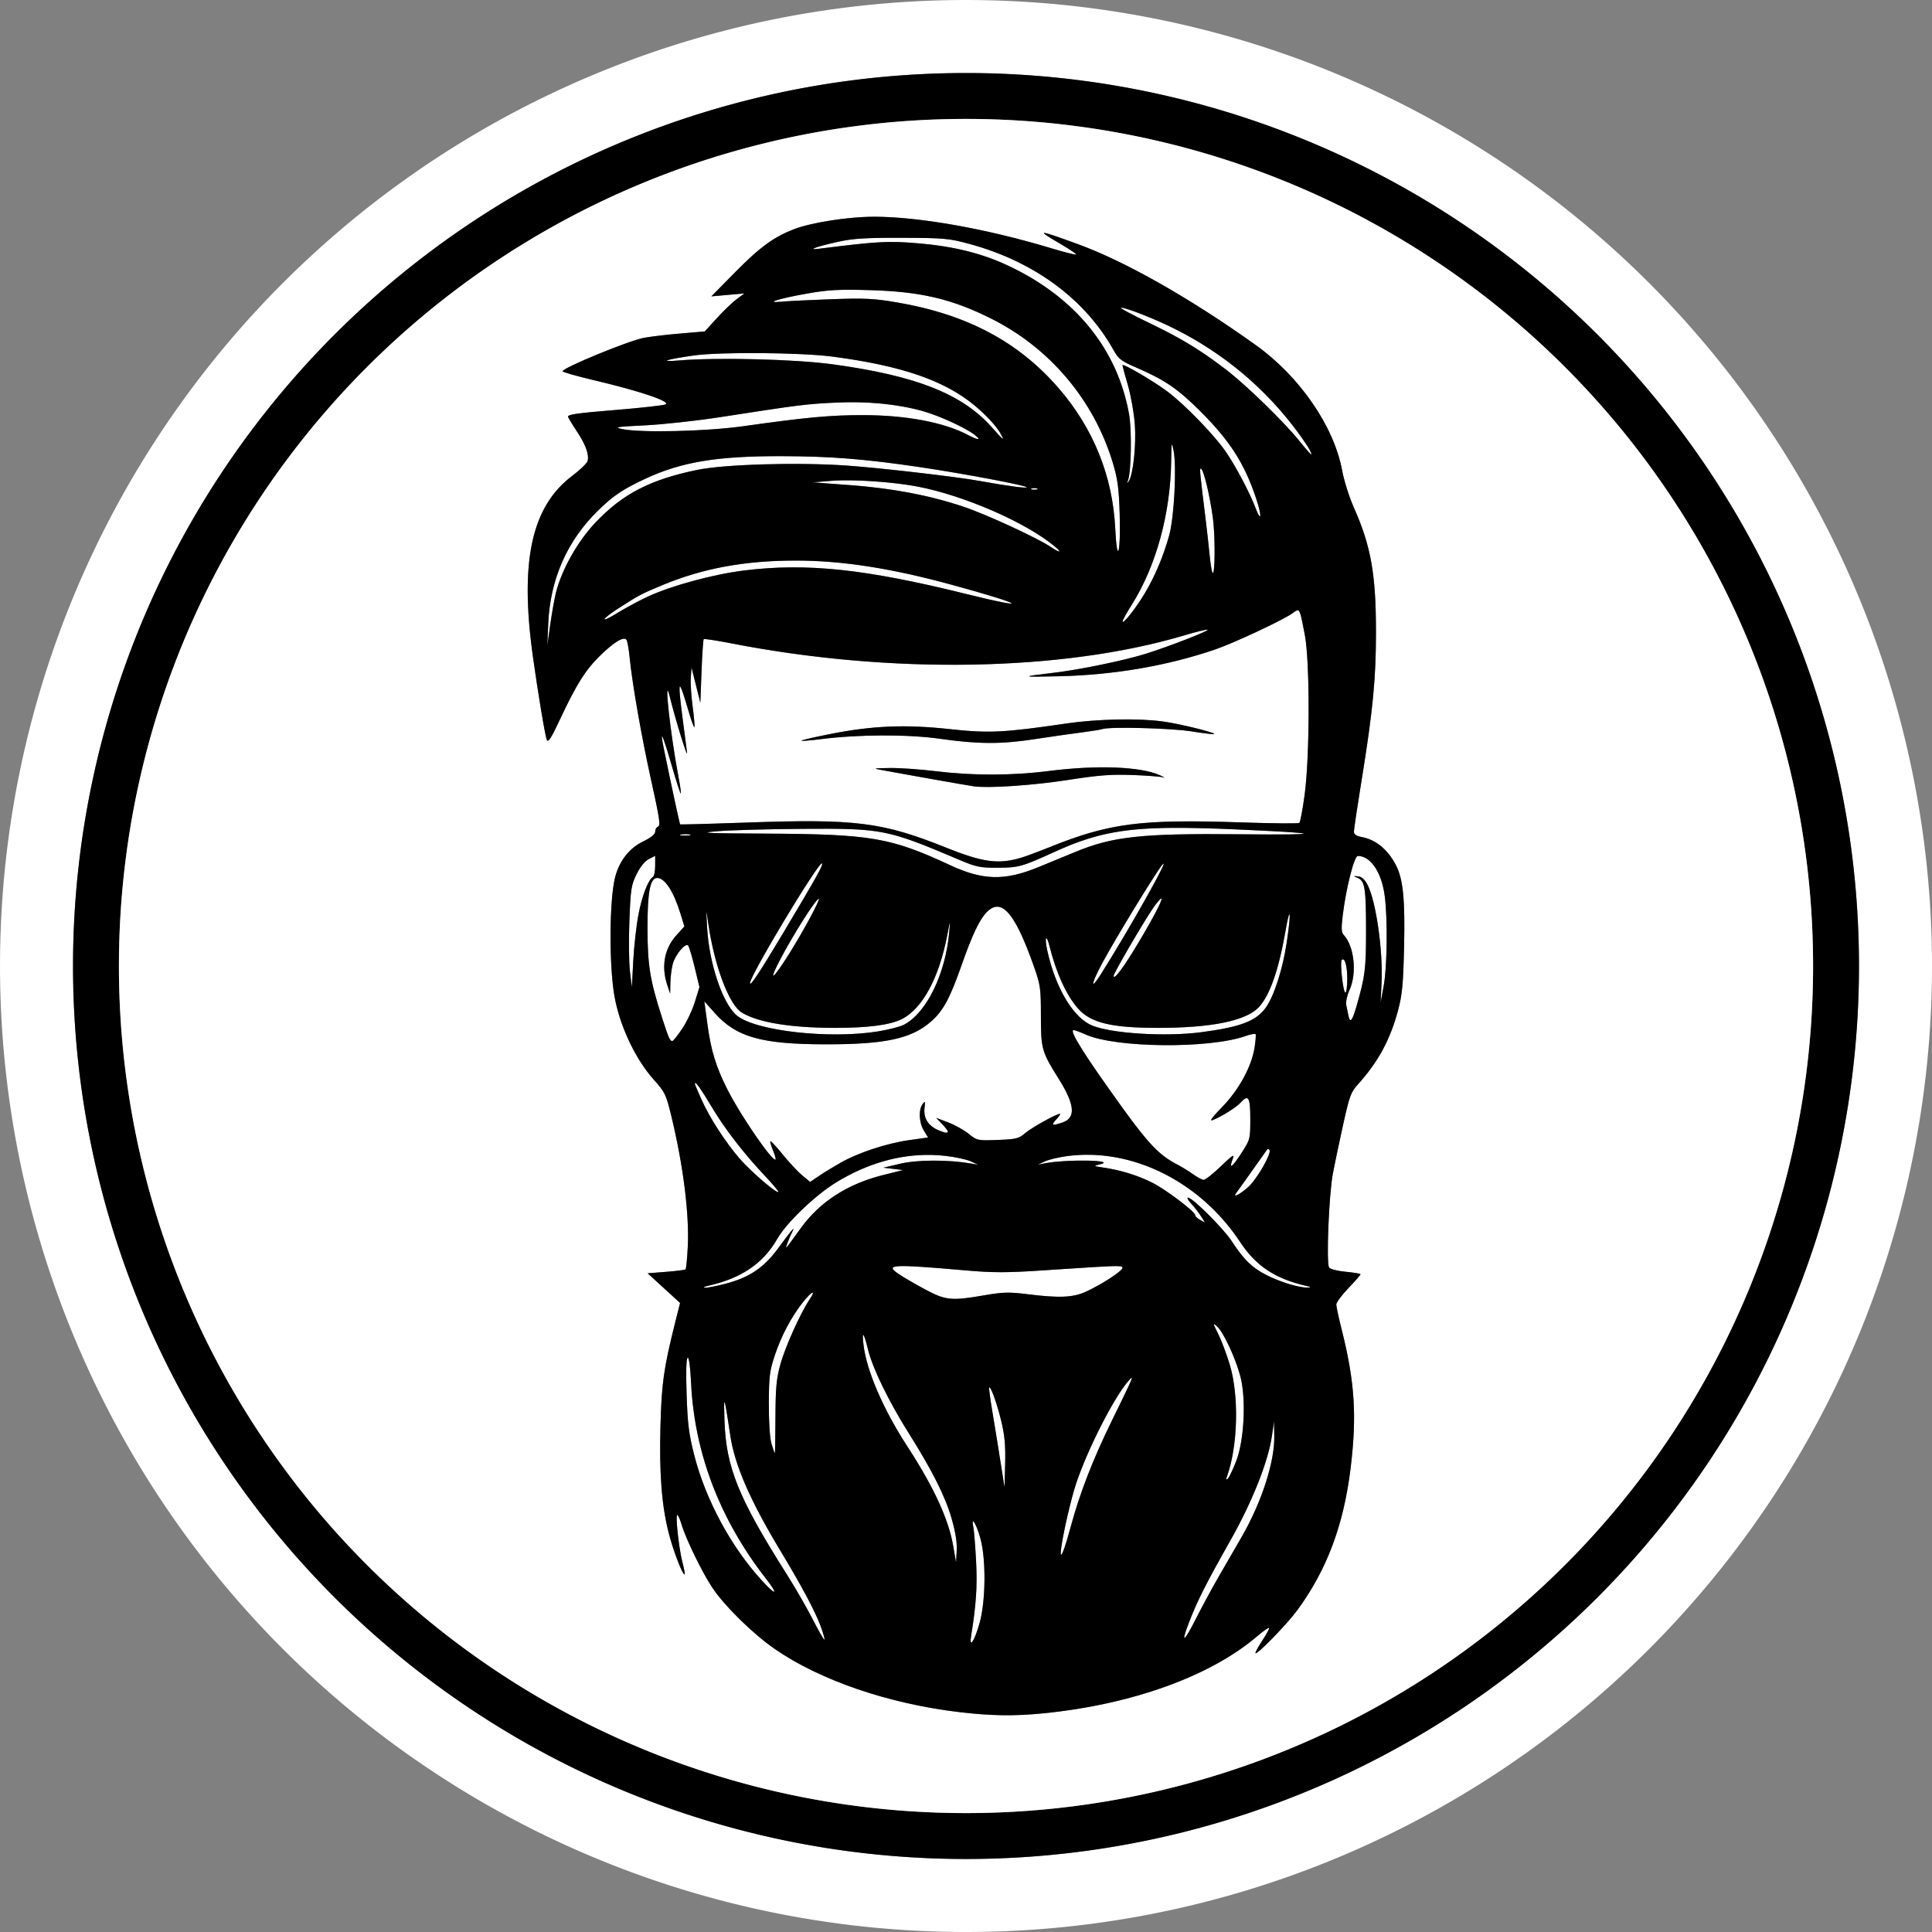
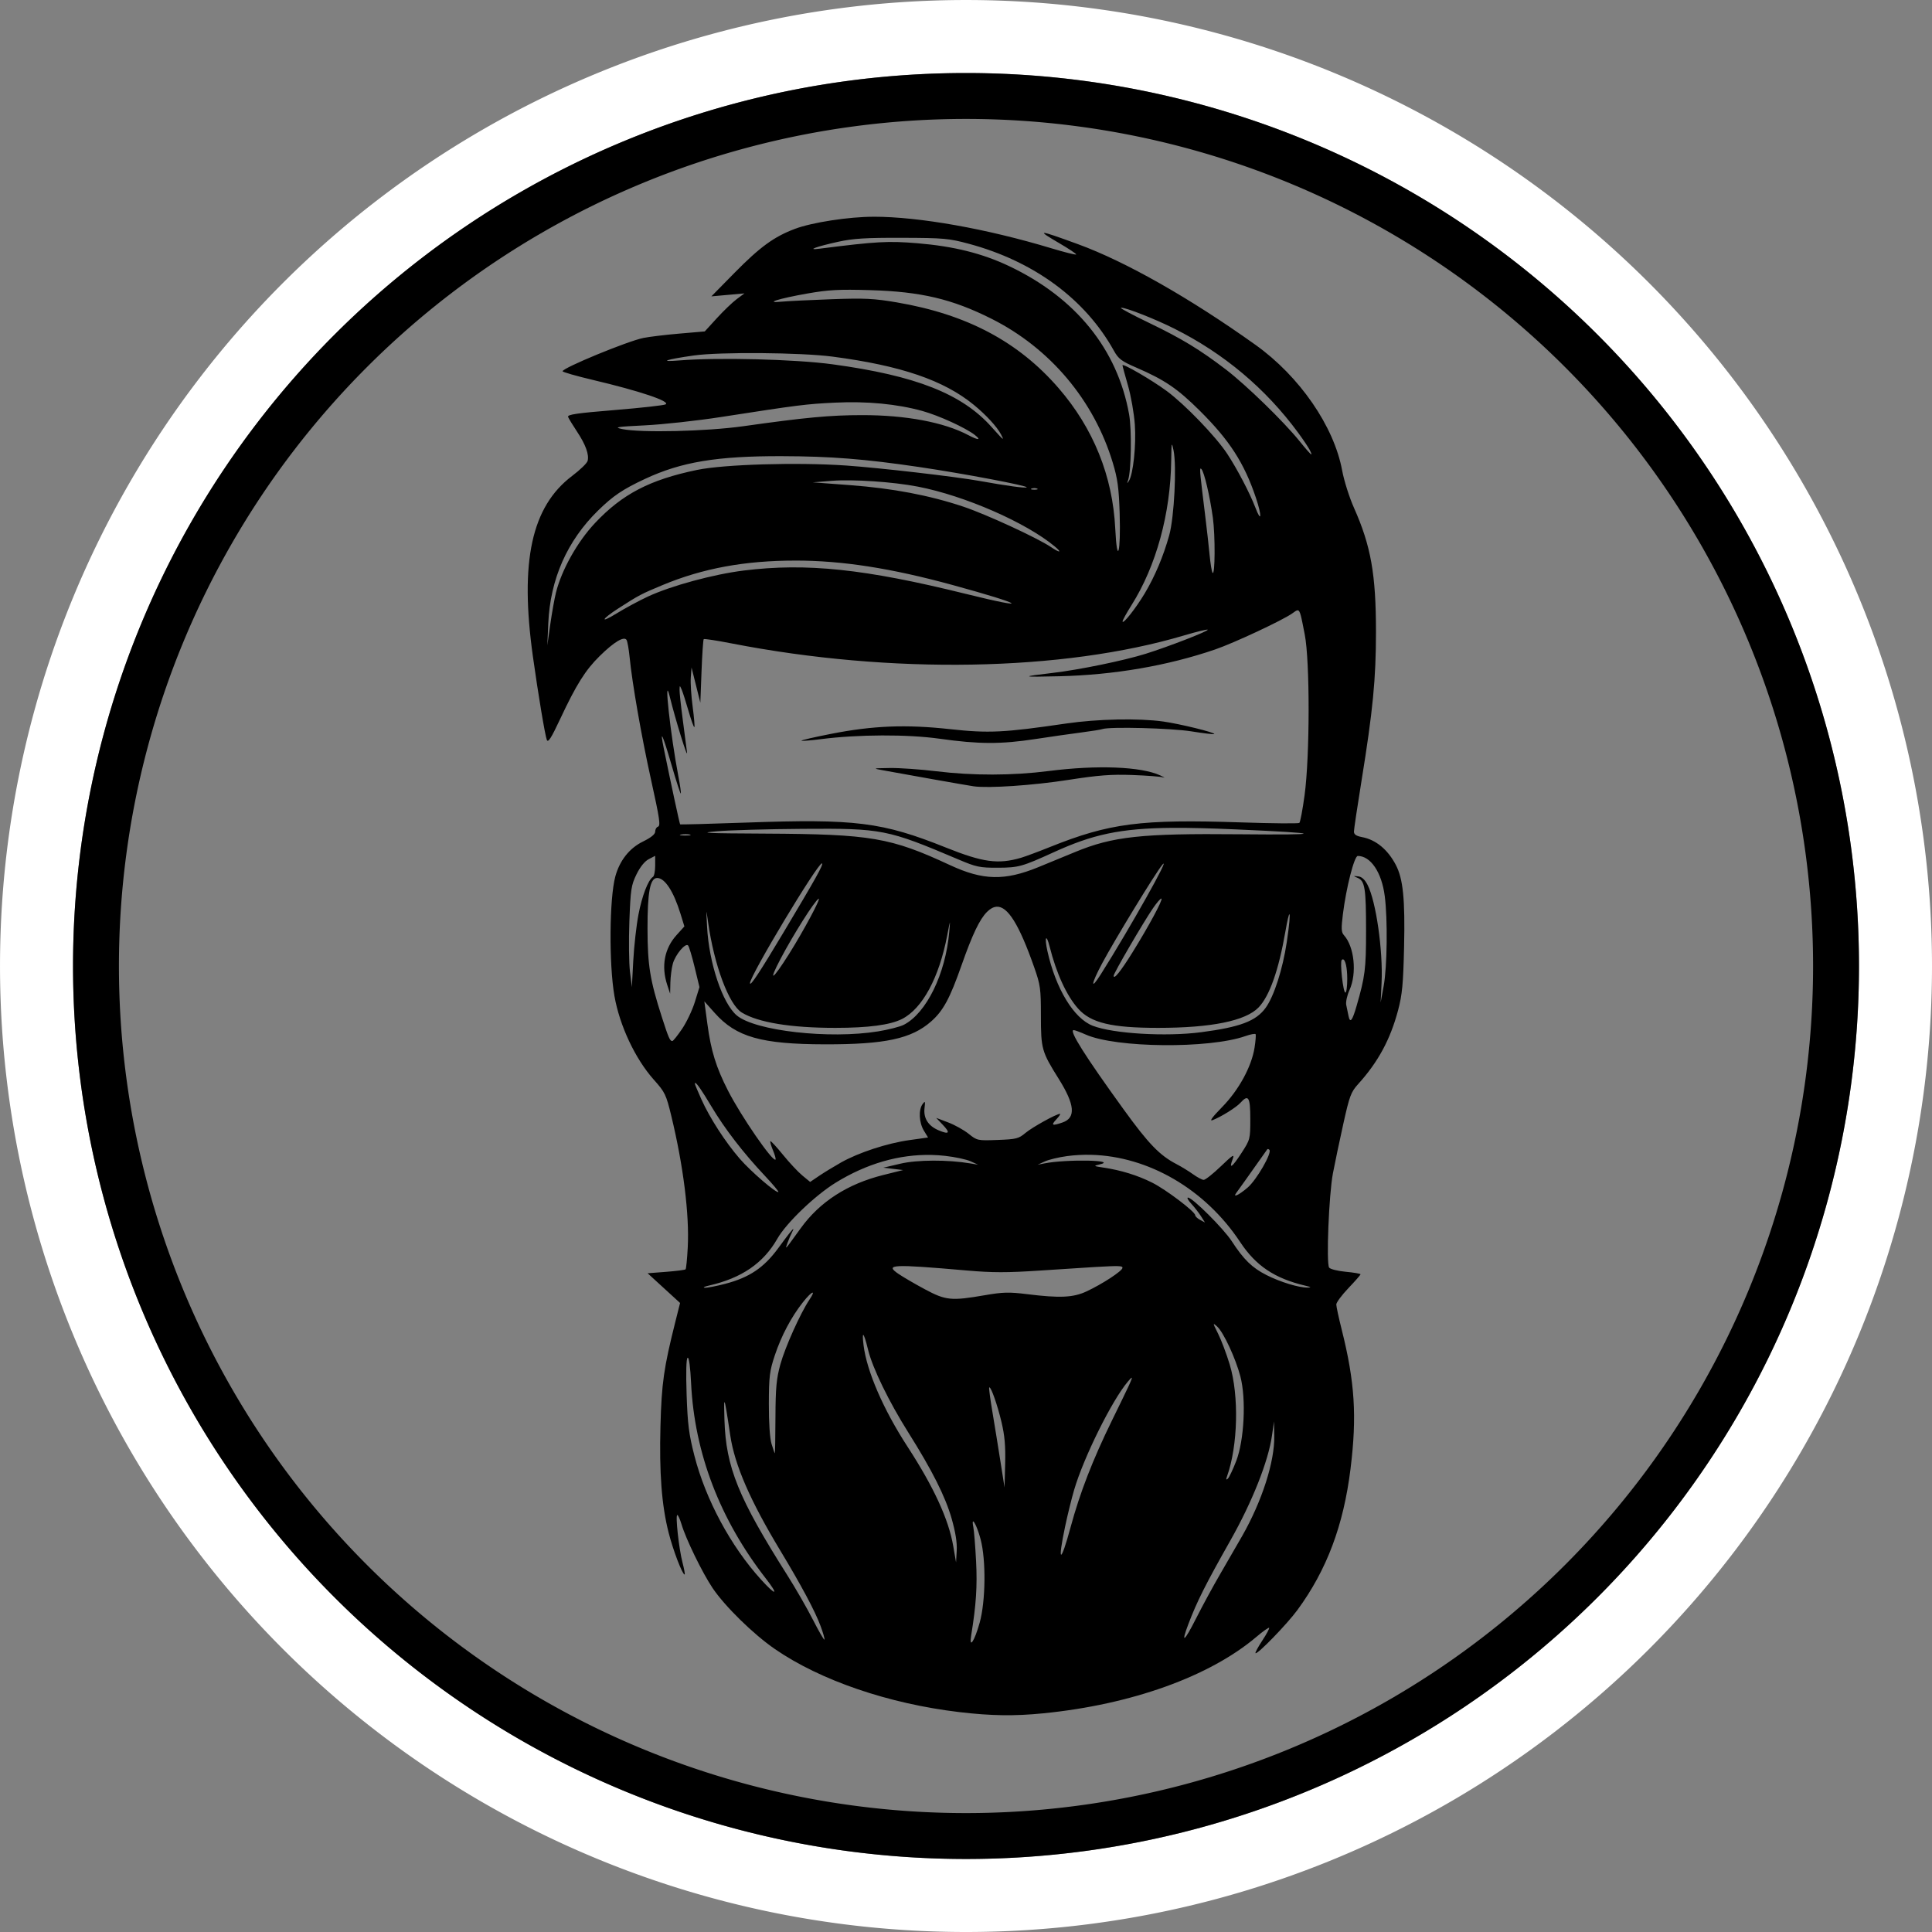
<svg xmlns="http://www.w3.org/2000/svg" width="166.641mm" height="166.641mm" viewBox="0 0 166.641 166.641" version="1.1" id="svg1" xml:space="preserve">
  <rect x="0" y="0" width="166.641" height="166.641" fill="#808080" stroke="none" />
  <defs id="defs1" />
  <g id="layer1" transform="translate(-22.227,-110.784)">
    <g id="g141" transform="translate(-5.09,37.157)">
      <g id="g140">
        <path d="m 110.638,73.628 a 83.32,83.32 0 0 0 -83.32,83.32 83.32,83.32 0 0 0 83.32,83.32 83.32,83.32 0 0 0 83.32,-83.32 83.32,83.32 0 0 0 -83.32,-83.32 z m 0,6.298 A 77.022,77.022 0 0 1 187.66,156.948 77.022,77.022 0 0 1 110.638,233.97 77.022,77.022 0 0 1 33.616,156.948 77.022,77.022 0 0 1 110.638,79.926 Z" style="fill:#ffffff;stroke-width:0.279" id="path140" />
        <path d="M 110.638,79.926 A 77.022,77.022 0 0 0 33.616,156.948 77.022,77.022 0 0 0 110.638,233.97 77.022,77.022 0 0 0 187.66,156.948 77.022,77.022 0 0 0 110.638,79.926 Z m 0,3.959 a 73.063,73.063 0 0 1 73.063,73.063 73.063,73.063 0 0 1 -73.063,73.063 73.063,73.063 0 0 1 -73.063,-73.063 73.063,73.063 0 0 1 73.063,-73.063 z" style="stroke-width:0.258" id="path139" />
-         <path d="m 110.638,83.885 a 73.063,73.063 0 0 0 -73.063,73.063 73.063,73.063 0 0 0 73.063,73.063 73.063,73.063 0 0 0 73.063,-73.063 73.063,73.063 0 0 0 -73.063,-73.063 z m -7.964,8.437 c 3.934,0.004 9.736,1.035 15.328,2.723 1.14,0.344 2.079,0.578 2.136,0.534 l 5.2e-4,-5.17e-4 5.1e-4,-5.16e-4 5.2e-4,-5.17e-4 c 1.1e-4,-2.14e-4 4.3e-4,-0.001 5.2e-4,-0.002 v -5.17e-4 c 2e-5,-2.41e-4 0,-7.83e-4 0,-0.001 -5.1e-4,-0.064 -0.644,-0.492 -1.43,-0.952 -2.072,-1.211 -1.905,-1.205 1.571,0.063 4.1,1.495 9.665,4.651 15.326,8.691 3.802,2.713 6.771,7.019 7.473,10.836 0.161,0.874 0.617,2.316 1.013,3.204 1.469,3.296 1.904,5.747 1.904,10.719 -2.7e-4,4.043 -0.266,6.782 -1.244,12.823 -0.361,2.23 -0.657,4.21 -0.657,4.399 0,0.245 0.199,0.381 0.694,0.474 1.196,0.224 2.222,1.068 2.92,2.403 0.627,1.199 0.804,2.955 0.711,7.063 -0.072,3.202 -0.159,4.122 -0.516,5.466 -0.669,2.521 -1.721,4.467 -3.443,6.369 -0.621,0.686 -0.746,1.021 -1.28,3.423 -0.325,1.464 -0.729,3.389 -0.899,4.278 -0.347,1.82 -0.584,7.761 -0.326,8.131 0.093,0.133 0.74,0.295 1.438,0.36 0.693,0.065 1.261,0.162 1.27,0.216 v 5.2e-4 c 0,0.054 -0.471,0.591 -1.046,1.194 -0.575,0.603 -1.045,1.237 -1.045,1.409 0,0.172 0.208,1.141 0.463,2.153 1.138,4.527 1.326,7.481 0.765,12.018 -0.604,4.888 -2.044,8.719 -4.575,12.175 -0.898,1.226 -3.472,3.878 -3.62,3.729 -0.043,-0.043 0.221,-0.535 0.588,-1.092 0.367,-0.557 0.63,-1.049 0.586,-1.093 -0.045,-0.045 -0.535,0.303 -1.089,0.773 -4.034,3.423 -10.774,5.844 -18.376,6.6 -2.51,0.25 -4.506,0.221 -7.252,-0.103 -6.099,-0.721 -11.984,-2.733 -15.915,-5.441 -1.856,-1.279 -4.321,-3.694 -5.376,-5.267 -0.888,-1.323 -2.288,-4.198 -2.673,-5.485 -0.133,-0.444 -0.297,-0.808 -0.364,-0.808 -0.182,0 0.133,2.899 0.445,4.093 0.145,0.554 0.226,1.012 0.188,1.04 0,0 -5.16e-4,0 -5.16e-4,0 -3.04e-4,1e-4 -8.62e-4,4.6e-4 -10e-4,5.2e-4 l -5.17e-4,5.2e-4 c 0,0 -5.16e-4,0 -5.16e-4,0 -2.96e-4,-1e-5 -8.46e-4,0 -10e-4,0 -0.194,0 -0.992,-2.093 -1.379,-3.613 -0.601,-2.364 -0.813,-5.141 -0.703,-9.221 0.099,-3.662 0.289,-5.002 1.269,-8.907 l 0.422,-1.682 -1.4,-1.281 -1.4,-1.281 1.59,-0.122 c 0.875,-0.068 1.632,-0.165 1.684,-0.216 0.051,-0.051 0.136,-0.905 0.188,-1.898 0.147,-2.817 -0.382,-7.045 -1.415,-11.317 -0.451,-1.864 -0.545,-2.058 -1.508,-3.137 -1.603,-1.794 -2.955,-4.669 -3.402,-7.234 -0.477,-2.74 -0.435,-8.392 0.075,-10.289 0.371,-1.379 1.215,-2.45 2.377,-3.018 0.705,-0.345 1.065,-0.636 1.065,-0.863 0,-0.188 0.103,-0.377 0.23,-0.419 0.249,-0.083 0.169,-0.629 -0.606,-4.138 -0.814,-3.688 -1.611,-8.251 -1.83,-10.485 -0.068,-0.695 -0.187,-1.366 -0.265,-1.491 -0.214,-0.346 -1.085,0.177 -2.316,1.389 -1.233,1.213 -2.021,2.468 -3.408,5.428 -0.774,1.653 -1.045,2.077 -1.152,1.806 -0.153,-0.387 -0.744,-3.926 -1.198,-7.17 -1.151,-8.224 -0.126,-12.951 3.385,-15.603 0.681,-0.514 1.28,-1.095 1.331,-1.291 0.142,-0.545 -0.168,-1.404 -0.912,-2.525 -0.371,-0.559 -0.719,-1.131 -0.773,-1.271 -0.078,-0.202 0.754,-0.324 4.02,-0.591 2.265,-0.185 4.24,-0.405 4.39,-0.489 0.453,-0.253 -2.209,-1.148 -6.268,-2.108 -1.438,-0.34 -2.614,-0.678 -2.614,-0.75 0,-0.287 5.594,-2.594 6.965,-2.872 0.508,-0.103 1.908,-0.272 3.111,-0.375 l 2.186,-0.188 1.045,-1.145 c 0.575,-0.63 1.345,-1.368 1.711,-1.64 l 0.666,-0.495 -1.426,0.128 -1.426,0.128 1.996,-2.029 c 2.201,-2.236 3.408,-3.115 5.212,-3.794 1.476,-0.556 4.665,-1.046 6.791,-1.044 z m 2.447,1.817 c -3.127,-0.01 -4.215,0.058 -5.505,0.341 -1.891,0.416 -2.792,0.748 -1.625,0.599 4.907,-0.624 5.937,-0.681 8.46,-0.471 3.132,0.261 5.582,0.872 7.897,1.969 5.748,2.723 9.353,7.173 10.356,12.787 0.24,1.342 0.185,4.896 -0.087,5.676 -0.052,0.149 -0.076,0.231 -0.07,0.248 0,0 5.2e-4,5.2e-4 5.2e-4,5.2e-4 l 5.1e-4,5.2e-4 5.2e-4,5.1e-4 5.2e-4,5.2e-4 h 5.1e-4 5.2e-4 c 2.2e-4,4e-5 10e-4,0 0.002,0 h 5.2e-4 c 0.015,-0.004 0.058,-0.063 0.131,-0.175 0.374,-0.575 0.64,-3.082 0.516,-4.865 -0.067,-0.961 -0.334,-2.481 -0.594,-3.378 -0.26,-0.896 -0.472,-1.679 -0.472,-1.739 0,-0.2 2.546,1.281 3.816,2.22 1.577,1.165 4.228,3.915 5.211,5.405 0.855,1.296 1.958,3.399 2.434,4.644 0.535,1.397 0.575,0.731 0.05,-0.832 v -5.1e-4 c -1.008,-3.003 -2.272,-4.964 -4.845,-7.519 -1.92,-1.907 -3.024,-2.657 -5.458,-3.71 -1.294,-0.56 -1.554,-0.755 -1.947,-1.462 -2.471,-4.452 -6.889,-7.709 -12.514,-9.226 -1.717,-0.463 -2.165,-0.503 -5.76,-0.514 z m -5.793,4.51 c -0.789,0.043 -1.47,0.135 -2.382,0.296 -2.494,0.44 -3.777,0.851 -2.186,0.7 0.523,-0.05 2.448,-0.144 4.278,-0.209 2.861,-0.102 3.651,-0.064 5.635,0.274 6.031,1.027 10.482,3.386 13.952,7.396 2.999,3.465 4.662,7.586 4.885,12.106 0.161,3.265 0.489,2.129 0.381,-1.32 -0.068,-2.174 -0.176,-2.97 -0.591,-4.345 -1.628,-5.395 -5.411,-9.888 -10.462,-12.425 -3.397,-1.706 -6.097,-2.343 -10.473,-2.469 -1.348,-0.039 -2.247,-0.046 -3.037,-0.004 z m 24.726,1.524 c -0.028,10e-5 -0.047,0.004 -0.056,0.013 -0.045,0.045 1.069,0.636 2.476,1.313 2.762,1.328 4.361,2.301 6.595,4.011 1.722,1.318 4.938,4.443 6.299,6.121 0.68,0.839 1.009,1.211 1.061,1.186 3e-4,-1.8e-4 0.001,-2.3e-4 0.002,-5.2e-4 0,0 5.2e-4,-5.1e-4 5.2e-4,-5.1e-4 0,0 5.2e-4,-5.2e-4 5.2e-4,-5.2e-4 0.021,-0.023 -0.035,-0.157 -0.156,-0.391 -0.121,-0.235 -0.566,-0.898 -0.99,-1.473 -2.81,-3.818 -6.4,-6.835 -10.686,-8.981 -1.661,-0.832 -4.126,-1.799 -4.547,-1.797 z m -31.095,3.911 c -2.373,-0.019 -4.685,0.046 -5.804,0.205 -2.419,0.344 -3.098,0.578 -1.236,0.426 3.332,-0.272 9.995,-0.102 13.213,0.335 7.19,0.978 11.17,2.551 13.723,5.421 0.634,0.713 0.911,1.012 0.957,0.998 1.4e-4,-6e-5 7.2e-4,10e-5 0.001,0 0,0 0,-5.2e-4 0,-5.2e-4 0,0 5.1e-4,0 5.1e-4,0 0,0 5.2e-4,-5.1e-4 5.2e-4,-5.1e-4 4.1e-4,-4.3e-4 0.001,-0.001 0.002,-0.002 l 5.2e-4,-5.1e-4 c 0.015,-0.024 -0.047,-0.155 -0.161,-0.372 -0.347,-0.66 -1.284,-1.679 -2.344,-2.547 -2.592,-2.124 -6.286,-3.386 -12.18,-4.16 -1.366,-0.179 -3.8,-0.283 -6.173,-0.303 z m 6.377,4.272 c -2.511,0.122 -3.096,0.196 -9.835,1.241 -2.056,0.319 -5.007,0.642 -6.559,0.718 -2.457,0.121 -2.711,0.162 -1.966,0.319 1.602,0.337 7.27,0.204 10.457,-0.245 5.382,-0.759 7.484,-0.955 10.267,-0.956 3.75,-0.002 7.038,0.617 9.115,1.715 0.882,0.466 1.182,0.464 0.581,-0.005 -0.797,-0.622 -3.095,-1.673 -4.522,-2.068 -2.185,-0.605 -4.784,-0.853 -7.538,-0.719 z m 29.064,3.626 c 0,0 0,5.2e-4 0,5.2e-4 0,0 -5.1e-4,0 -5.1e-4,0 -2.7e-4,7e-5 -0.001,4e-4 -0.002,5.1e-4 -2.7e-4,1.4e-4 -0.001,8.6e-4 -0.002,10e-4 -3e-4,2.4e-4 -7.4e-4,7.4e-4 -0.001,0.001 -0.037,0.043 -0.048,0.456 -0.059,1.36 -0.055,4.584 -1.298,9.113 -3.427,12.483 -0.427,0.676 -0.773,1.306 -0.769,1.399 0.013,0.297 1.133,-1.117 1.902,-2.4 0.886,-1.479 1.62,-3.219 2.124,-5.035 0.43,-1.548 0.654,-5.974 0.371,-7.32 -0.063,-0.298 -0.105,-0.473 -0.133,-0.489 -6.8e-4,-1.5e-4 -0.002,-4.2e-4 -0.003,-5.1e-4 0,0 -5.2e-4,-5.2e-4 -5.2e-4,-5.2e-4 0,0 -5.1e-4,0 -5.1e-4,0 0,0 -5.2e-4,0 -5.2e-4,0 z m -33.641,0.991 c -5.602,-0.014 -8.681,0.497 -11.809,1.961 -1.917,0.897 -2.741,1.452 -4.041,2.721 -2.671,2.608 -4.137,5.926 -4.303,9.742 l -0.083,1.901 0.255,-1.806 c 0.14,-0.993 0.362,-2.234 0.493,-2.757 0.489,-1.956 1.852,-4.384 3.363,-5.99 2.356,-2.504 4.73,-3.74 8.805,-4.585 2.326,-0.482 8.614,-0.669 12.833,-0.381 2.87,0.196 9.513,0.964 11.597,1.342 2.242,0.406 3.912,0.632 4.002,0.543 0.134,-0.134 -5.448,-1.191 -9.263,-1.753 -4.731,-0.697 -7.633,-0.926 -11.85,-0.937 z m 36.114,1.066 c -0.098,0.011 -0.021,0.684 0.393,4.042 0.142,1.15 0.315,2.69 0.384,3.422 0.069,0.732 0.182,1.416 0.25,1.521 0.224,0.345 0.245,-3.202 0.029,-4.753 -0.262,-1.881 -0.744,-3.929 -0.985,-4.183 -0.029,-0.031 -0.053,-0.052 -0.071,-0.05 z m -31.836,1.062 -1.616,0.129 3.232,0.242 c 3.676,0.276 6.834,0.877 9.759,1.856 1.95,0.653 6.378,2.694 7.542,3.477 0.787,0.53 0.999,0.507 0.347,-0.038 -2.471,-2.067 -7.776,-4.387 -11.818,-5.168 -2.144,-0.414 -5.602,-0.646 -7.447,-0.499 z m 17.491,0.627 c -0.086,0 -0.172,0.013 -0.238,0.04 -0.131,0.053 -0.024,0.096 0.238,0.096 0.261,0 0.368,-0.043 0.238,-0.096 -0.065,-0.026 -0.152,-0.04 -0.238,-0.04 z m -20.596,6.25 c -4.375,0 -7.993,0.666 -11.465,2.111 -1.837,0.764 -2.042,0.873 -3.792,1.997 -1.507,0.969 -1.658,1.362 -0.172,0.448 0.73,-0.449 1.944,-1.103 2.698,-1.453 2.012,-0.935 5.648,-1.921 8.284,-2.247 5.392,-0.668 10.438,-0.137 19.12,2.012 5.801,1.436 5.06,0.931 -1.113,-0.758 -5.319,-1.455 -9.533,-2.111 -13.561,-2.111 z m 43.312,4.29 c -0.107,-0.002 -0.246,0.111 -0.463,0.265 -0.837,0.596 -5.033,2.558 -6.664,3.116 -4.093,1.401 -8.699,2.193 -13.403,2.306 -3.36,0.081 -3.431,0.044 -0.571,-0.291 2.268,-0.266 6.097,-1.054 7.985,-1.643 1.974,-0.616 5.467,-1.973 5.359,-2.082 l -5.2e-4,-5.2e-4 -5.2e-4,-5.1e-4 c -0.059,-0.042 -0.966,0.179 -2.026,0.494 -10.485,3.115 -25.292,3.375 -39.074,0.685 -1.255,-0.245 -2.321,-0.408 -2.369,-0.362 -0.048,0.046 -0.134,1.299 -0.19,2.785 l -0.102,2.701 -0.38,-1.521 -0.38,-1.521 -0.064,0.856 c -0.035,0.471 0.037,1.61 0.161,2.532 0.124,0.922 0.19,1.712 0.147,1.755 l -5.17e-4,5.2e-4 -5.17e-4,5.1e-4 -5.17e-4,5.2e-4 h -5.16e-4 l -5.17e-4,5.2e-4 h -5.17e-4 -5.17e-4 c -2.07e-4,2e-5 -0.001,-1e-5 -0.002,0 h -5.17e-4 c -0.055,-0.008 -0.273,-0.617 -0.498,-1.394 -0.234,-0.808 -0.501,-1.641 -0.593,-1.85 -0.088,-0.2 -0.13,-0.292 -0.152,-0.278 -0.018,0.015 -0.022,0.112 -0.028,0.29 -0.007,0.216 0.11,1.328 0.261,2.471 0.151,1.144 0.324,2.465 0.383,2.935 0.089,0.702 -1.006,-2.833 -1.493,-4.823 -0.537,-2.188 0.058,3.284 0.75,6.901 0.149,0.777 0.241,1.442 0.206,1.477 -0.035,0.035 -0.398,-1.085 -0.805,-2.49 -0.763,-2.631 -1.026,-3.19 -0.664,-1.412 0.593,2.915 1.367,6.514 1.411,6.558 0.028,0.028 2.57,-0.04 5.65,-0.15 9.478,-0.339 11.771,-0.053 17.292,2.159 3.186,1.276 4.494,1.453 6.464,0.875 0.366,-0.107 1.478,-0.521 2.472,-0.92 5.169,-2.075 7.857,-2.421 16.541,-2.131 2.666,0.089 4.912,0.109 4.991,0.044 0.079,-0.065 0.282,-1.14 0.452,-2.39 0.458,-3.369 0.466,-11.562 0.013,-13.869 -0.313,-1.593 -0.392,-2.076 -0.61,-2.079 z m -15.561,9.419 c 1.491,-0.03 2.91,0.026 3.967,0.174 1.439,0.202 4.52,0.959 4.398,1.08 -0.041,0.041 -0.919,-0.062 -1.951,-0.228 -1.755,-0.283 -7.077,-0.42 -7.699,-0.199 -0.144,0.051 -0.945,0.18 -1.782,0.287 -0.837,0.107 -2.633,0.364 -3.993,0.572 -2.983,0.455 -4.879,0.448 -8.27,-0.029 -2.766,-0.389 -7.021,-0.373 -10.242,0.039 -0.875,0.112 -1.624,0.171 -1.663,0.131 -0.04,-0.04 1.104,-0.304 2.542,-0.587 3.619,-0.712 6.465,-0.825 10.272,-0.408 3.335,0.365 4.644,0.302 10.024,-0.487 1.344,-0.197 2.908,-0.314 4.399,-0.344 z m -0.145,4.145 c 1.676,0.066 3.032,0.294 3.855,0.676 0.219,0.102 0.347,0.171 0.361,0.191 0,0 0,5.2e-4 0,5.2e-4 0,0 5.2e-4,5.1e-4 5.2e-4,5.1e-4 0,0 0,5.2e-4 0,5.2e-4 l 5.2e-4,5.2e-4 v 5.1e-4 5.2e-4 h -5.2e-4 v 5.2e-4 5.1e-4 h -5.2e-4 l -5.1e-4,5.2e-4 h -5.2e-4 c -0.008,0.003 -0.042,-0.004 -0.102,-0.024 -0.209,-0.069 -1.407,-0.163 -2.661,-0.208 -1.831,-0.067 -2.919,0.016 -5.514,0.421 -3.048,0.475 -6.907,0.737 -8.175,0.554 -0.542,-0.078 -5.765,-1.001 -7.795,-1.377 -0.399,-0.074 -0.63,-0.118 -0.65,-0.144 0,0 0,-5.1e-4 0,-5.1e-4 0,0 -5.2e-4,-5.2e-4 -5.2e-4,-5.2e-4 0,0 0,-5.2e-4 0,-5.2e-4 l -5.1e-4,-5.1e-4 c -4e-5,-2.4e-4 -1e-5,-10e-4 0,-0.002 4e-5,-2.3e-4 4.4e-4,-0.001 5.1e-4,-0.002 l 5.2e-4,-5.2e-4 5.2e-4,-5.2e-4 c 0.026,-0.03 0.403,-0.036 1.221,-0.049 0.837,-0.012 2.634,0.113 3.993,0.279 3.163,0.385 6.571,0.379 9.695,-0.019 2.102,-0.268 4.098,-0.364 5.774,-0.299 z m 4.94,5.201 c -4.592,0.032 -6.968,0.599 -10.239,2.089 -2.767,1.261 -3.063,1.343 -4.848,1.35 -1.565,0.007 -1.857,-0.055 -3.422,-0.719 -6.117,-2.595 -6.561,-2.683 -13.403,-2.635 -2.98,0.021 -6.317,0.115 -7.415,0.209 -1.676,0.145 -1.004,0.177 4.183,0.203 9.115,0.045 10.796,0.333 15.929,2.719 2.838,1.32 4.707,1.363 7.609,0.176 1.014,-0.415 2.442,-1.002 3.174,-1.306 3.248,-1.347 5.724,-1.615 14.158,-1.533 7.499,0.073 7.396,-0.082 -0.279,-0.42 -2.138,-0.094 -3.915,-0.143 -5.446,-0.132 z m -42.013,0.543 c -0.138,-7.1e-4 -0.283,0.011 -0.401,0.033 -0.067,0.013 -0.103,0.026 -0.111,0.037 -2.75e-4,4.6e-4 -7.35e-4,0.001 -0.001,0.002 -1.1e-4,3.1e-4 -4.76e-4,0.001 -5.17e-4,0.002 1.08e-4,6.7e-4 4.08e-4,0.002 5.17e-4,0.003 3.75e-4,6.8e-4 0.001,0.002 0.002,0.003 0.019,0.023 0.177,0.04 0.441,0.041 0.297,0.001 0.482,-0.018 0.498,-0.045 0,0 0,-5.2e-4 0,-5.2e-4 2.48e-4,-10e-4 6e-4,-0.003 5.17e-4,-0.004 -1.34e-4,-6.2e-4 -2.27e-4,-0.001 -5.17e-4,-0.002 -0.005,-0.009 -0.028,-0.02 -0.068,-0.03 -0.091,-0.024 -0.222,-0.036 -0.36,-0.037 z m -2.637,1.869 -0.555,0.287 c -0.348,0.18 -0.742,0.669 -1.056,1.311 -0.457,0.933 -0.511,1.292 -0.613,4.043 -0.062,1.66 -0.039,3.618 0.051,4.35 l 0.163,1.331 0.122,-2.282 c 0.067,-1.255 0.268,-3.044 0.447,-3.976 0.311,-1.622 0.838,-2.993 1.249,-3.247 0.106,-0.066 0.193,-0.501 0.193,-0.968 z m 60.6,0.01 c -0.302,0 -0.999,2.727 -1.285,5.024 -0.155,1.244 -0.139,1.56 0.09,1.813 0.899,0.994 1.132,3.292 0.479,4.731 -0.206,0.455 -0.332,1.032 -0.281,1.284 0.052,0.251 0.141,0.683 0.199,0.96 0.136,0.648 0.321,0.414 0.697,-0.883 h -5.1e-4 c 0.732,-2.529 0.814,-3.181 0.814,-6.464 0,-3.68 -0.099,-4.305 -0.719,-4.569 -0.196,-0.084 -0.301,-0.129 -0.31,-0.148 v -5.1e-4 -5.2e-4 -5.2e-4 -5.1e-4 -5.2e-4 -5.2e-4 l 5.1e-4,-5.1e-4 v -5.2e-4 h 5.2e-4 c 9e-5,-1.2e-4 3.1e-4,-7.1e-4 5.2e-4,-0.001 0,0 5.1e-4,0 5.1e-4,0 0,0 0,-5.1e-4 0,-5.1e-4 0.017,-0.013 0.13,-0.002 0.343,0.02 0.31,0.031 0.573,0.268 0.813,0.732 0.731,1.413 1.339,5.658 1.21,8.44 l -0.08,1.71 0.261,-1.426 c 0.304,-1.661 0.353,-5.756 0.092,-7.763 -0.265,-2.044 -1.215,-3.454 -2.327,-3.454 z m -46.217,0.638 c -0.375,-0.01 -6.221,9.716 -6.204,10.334 0.009,0.318 0.835,-0.933 2.914,-4.413 2.777,-4.65 3.419,-5.799 3.302,-5.917 -0.003,-0.003 -0.007,-0.005 -0.011,-0.005 z m 29.36,0.123 c -0.574,0.681 -4.083,6.429 -5.194,8.508 -0.958,1.793 -1.031,2.394 -0.114,0.944 2.494,-3.945 6.141,-10.44 5.308,-9.452 z m -43.572,1.14 c -0.609,0 -0.837,1.2 -0.832,4.373 0.005,3.166 0.211,4.431 1.241,7.636 0.576,1.793 0.696,2.064 0.904,2.053 0.072,-0.004 0.449,-0.475 0.837,-1.047 0.388,-0.572 0.884,-1.617 1.102,-2.322 l 0.396,-1.282 -0.414,-1.712 c -0.228,-0.941 -0.482,-1.786 -0.565,-1.878 -0.228,-0.251 -1.099,0.789 -1.317,1.571 -0.105,0.378 -0.2,1.115 -0.212,1.638 l -0.021,0.95 -0.251,-0.76 c -0.53,-1.608 -0.244,-3.134 0.804,-4.294 l 0.677,-0.75 -0.336,-1.09 c -0.598,-1.936 -1.349,-3.087 -2.013,-3.087 z m 43.482,1.776 c -0.087,0.01 -0.39,0.36 -0.709,0.824 -0.831,1.208 -3.399,5.614 -3.399,5.832 0,0.375 0.604,-0.372 1.613,-1.995 1.401,-2.254 2.632,-4.536 2.513,-4.656 -0.004,-0.004 -0.01,-0.006 -0.017,-0.005 z m -29.546,0.011 c -7.26e-4,5e-5 -0.001,3.8e-4 -0.002,5.2e-4 -0.005,8.4e-4 -0.01,0.004 -0.017,0.008 -0.361,0.223 -2.17,3.082 -3.263,5.158 -1.119,2.125 -0.733,1.911 0.723,-0.401 1.24,-1.969 2.745,-4.778 2.56,-4.765 z m 15.424,0.69 c -0.03,-0.001 -0.061,-0.001 -0.091,10e-4 -0.272,0.018 -0.544,0.169 -0.82,0.445 -0.636,0.636 -1.263,1.949 -2.19,4.587 -1.014,2.887 -1.585,3.942 -2.63,4.862 -1.697,1.494 -3.969,1.983 -9.16,1.972 -5.492,-0.011 -7.65,-0.624 -9.5,-2.7 l -0.899,-1.008 0.263,1.954 c 0.312,2.323 0.751,3.74 1.781,5.754 1.135,2.22 3.861,6.174 4.095,5.94 0.045,-0.045 -0.053,-0.403 -0.218,-0.796 -0.164,-0.393 -0.266,-0.748 -0.225,-0.789 l 5.17e-4,-5.2e-4 5.17e-4,-5.1e-4 c 0,0 5.17e-4,0 5.17e-4,0 3.39e-4,-10e-5 9.34e-4,-4.7e-4 0.001,-5.2e-4 h 5.17e-4 l 5.17e-4,-5.2e-4 c 0.06,-0.014 0.536,0.502 1.076,1.168 0.553,0.682 1.308,1.49 1.678,1.794 l 0.672,0.554 0.778,-0.527 c 0.428,-0.289 1.274,-0.805 1.879,-1.147 1.517,-0.857 3.987,-1.665 5.905,-1.934 l 1.608,-0.225 -0.361,-0.592 c -0.418,-0.685 -0.473,-1.794 -0.113,-2.286 0.219,-0.3 0.239,-0.258 0.169,0.345 -0.102,0.876 0.324,1.542 1.23,1.92 0.909,0.38 1.016,0.222 0.334,-0.494 l -0.557,-0.584 1.03,0.39 c 0.567,0.214 1.363,0.657 1.77,0.984 0.727,0.584 0.77,0.594 2.499,0.529 1.602,-0.06 1.815,-0.113 2.394,-0.6 0.588,-0.495 2.677,-1.652 2.982,-1.652 0.073,0 -0.067,0.214 -0.313,0.475 -0.49,0.522 -0.366,0.583 0.543,0.266 1.157,-0.403 1.055,-1.537 -0.336,-3.757 -1.471,-2.347 -1.538,-2.584 -1.538,-5.453 0,-2.343 -0.043,-2.652 -0.591,-4.207 -1.24,-3.52 -2.205,-5.152 -3.149,-5.191 z m -25.108,0.464 c -0.011,0.051 0.01,0.455 0.052,1.261 0.164,3.137 1.329,6.616 2.563,7.654 1.587,1.335 7.983,2.058 12.185,1.376 0.9,-0.146 1.902,-0.403 2.225,-0.57 1.947,-1.007 3.598,-4.382 3.915,-8.004 0.099,-1.128 0.097,-1.124 -0.173,0.285 -0.698,3.654 -2.139,6.324 -3.897,7.218 -1.014,0.516 -2.901,0.767 -5.753,0.767 -3.838,0 -6.658,-0.462 -8.067,-1.321 -1.12,-0.683 -2.39,-4.089 -2.911,-7.805 -0.085,-0.609 -0.128,-0.912 -0.14,-0.861 z m 50.281,0.189 c -2.8e-4,5e-5 -0.001,4.3e-4 -0.002,5.1e-4 -0.051,0.015 -0.17,0.486 -0.346,1.499 -0.58,3.332 -1.365,5.553 -2.31,6.536 -1.116,1.16 -4.081,1.763 -8.667,1.763 -4.021,0 -5.804,-0.429 -6.898,-1.66 -0.995,-1.12 -1.87,-3.022 -2.457,-5.346 -0.296,-1.17 -0.464,-0.829 -0.192,0.389 0.723,3.245 2.273,5.798 3.906,6.435 1.754,0.684 6.313,0.956 9.35,0.558 3.372,-0.442 4.736,-0.958 5.569,-2.108 0.719,-0.992 1.465,-3.312 1.817,-5.645 0.225,-1.492 0.294,-2.371 0.236,-2.418 -2.4e-4,-1.6e-4 -0.001,-8.9e-4 -0.002,-0.001 -2.5e-4,-1.1e-4 -0.001,-4.4e-4 -0.002,-5.2e-4 -2.6e-4,-5e-5 -0.001,-4.9e-4 -0.002,-5.1e-4 -2.7e-4,0 -0.001,-3e-5 -0.002,0 z m 4.609,3.89 c -0.03,0.002 -0.061,0.018 -0.093,0.05 -0.175,0.175 0.118,2.817 0.313,2.817 0.091,0 0.164,-0.534 0.163,-1.188 -0.003,-0.993 -0.17,-1.69 -0.382,-1.678 z m -23.218,6.099 c -0.431,0 0.966,2.215 4.323,6.857 2.133,2.949 3.1,3.95 4.545,4.7 0.418,0.217 1.06,0.61 1.426,0.873 0.366,0.263 0.78,0.483 0.919,0.488 0.14,0.005 0.808,-0.522 1.484,-1.172 1.027,-0.987 1.196,-1.092 1.024,-0.639 -0.359,0.945 -0.062,0.751 0.739,-0.483 0.767,-1.18 0.776,-1.215 0.776,-2.963 0,-1.892 -0.162,-2.155 -0.854,-1.39 -0.366,0.405 -1.678,1.221 -2.41,1.499 -0.288,0.11 -5.3e-4,-0.283 0.818,-1.116 1.446,-1.472 2.551,-3.491 2.812,-5.135 0.091,-0.575 0.133,-1.1 0.092,-1.167 -0.04,-0.067 -0.438,0.007 -0.883,0.164 -3.126,1.1 -11.153,1.025 -13.761,-0.129 -0.485,-0.214 -0.958,-0.39 -1.051,-0.39 z m -32.639,4.559 c -0.022,7.7e-4 -0.034,0.025 -0.034,0.07 0,0.049 0.254,0.655 0.565,1.348 0.718,1.601 2.058,3.673 3.308,5.119 0.946,1.094 3.18,3.016 3.331,2.865 l 5.17e-4,-5.1e-4 5.17e-4,-5.2e-4 5.16e-4,-5.2e-4 c 1.11e-4,-2.1e-4 4.24e-4,-0.001 5.17e-4,-0.002 0.019,-0.062 -0.487,-0.666 -1.143,-1.363 -1.892,-2.01 -3.478,-4.07 -4.657,-6.044 -0.801,-1.342 -1.252,-1.997 -1.374,-1.993 z m 49.391,5.7 c -0.003,2e-5 -0.005,2.8e-4 -0.007,5.2e-4 -0.018,0.002 -0.032,0.009 -0.042,0.023 -1.806,2.553 -2.514,3.547 -2.66,3.739 -0.366,0.478 0.188,0.228 0.963,-0.436 0.776,-0.664 2.126,-3.01 1.876,-3.26 -0.043,-0.044 -0.093,-0.068 -0.13,-0.067 z m -15.242,0.5 c -0.702,-0.018 -1.405,0.019 -2.102,0.114 -0.707,0.096 -1.563,0.303 -1.901,0.459 l -0.615,0.284 0.57,-0.114 c 1.915,-0.381 6.468,-0.292 4.753,0.093 -0.529,0.119 -0.501,0.139 0.38,0.27 1.495,0.224 2.924,0.666 4.172,1.291 1.196,0.599 3.718,2.509 3.718,2.815 0,0.096 0.189,0.277 0.421,0.4 l 0.421,0.225 -0.35,-0.551 c -0.193,-0.303 -0.569,-0.786 -0.836,-1.074 -0.267,-0.288 -0.394,-0.523 -0.28,-0.523 0.386,0 3.062,2.665 3.774,3.759 1.033,1.587 1.752,2.29 2.987,2.918 1.19,0.605 2.802,1.097 3.56,1.087 0.133,-0.002 0.21,-0.009 0.226,-0.024 0.022,-0.025 -0.117,-0.07 -0.433,-0.145 -2.638,-0.625 -4.255,-1.709 -5.615,-3.764 -3.032,-4.583 -7.935,-7.396 -12.85,-7.521 z m -13.77,0.011 c -2.778,-0.061 -5.588,0.748 -8.244,2.382 -1.797,1.106 -4.275,3.482 -5.049,4.842 -1.201,2.108 -3.082,3.4 -5.882,4.038 -0.418,0.095 -0.584,0.182 -0.367,0.192 0.216,0.011 1.009,-0.143 1.763,-0.341 2.075,-0.545 3.321,-1.383 4.554,-3.062 0.846,-1.153 1.257,-1.676 1.308,-1.661 1.31e-4,6e-5 7.09e-4,-1e-4 0.001,0 0,0 0,5.2e-4 0,5.2e-4 0,0 5.16e-4,0 5.16e-4,0 l 5.17e-4,5.1e-4 c 1.97e-4,2.2e-4 8.58e-4,0.001 0.001,0.002 0.01,0.019 -0.027,0.109 -0.108,0.267 -0.117,0.228 -0.299,0.656 -0.405,0.951 -0.073,0.203 -0.122,0.342 -0.107,0.366 9.7e-5,1.3e-4 3.09e-4,7e-4 5.16e-4,0.001 0,0 5.17e-4,0 5.17e-4,0 0,0 0,5.2e-4 0,5.2e-4 2.32e-4,1.9e-4 0.001,8.8e-4 0.002,0.001 2.7e-4,1.3e-4 0.001,4.3e-4 0.002,5.2e-4 0.05,0.009 0.36,-0.422 1.245,-1.651 1.648,-2.288 4.039,-3.83 7.129,-4.6 l 1.711,-0.426 -0.855,-0.102 -0.856,-0.102 1.483,-0.347 c 1.454,-0.341 4.083,-0.35 6.027,-0.021 l 0.666,0.112 -0.644,-0.295 c -0.354,-0.162 -1.338,-0.373 -2.186,-0.468 -0.395,-0.044 -0.791,-0.071 -1.188,-0.08 z m 16.042,9.59 c -0.666,-0.014 -2.36,0.096 -6.659,0.381 -2.878,0.191 -4.114,0.19 -6.369,-0.007 -6.445,-0.561 -7.073,-0.528 -5.85,0.303 0.397,0.27 1.418,0.864 2.268,1.321 1.791,0.962 2.281,1.011 5.125,0.518 v 5.1e-4 c 1.609,-0.279 2.124,-0.292 3.708,-0.096 2.807,0.347 3.962,0.294 5.102,-0.237 1.375,-0.64 3.106,-1.774 3.106,-2.034 0,-0.087 -0.03,-0.14 -0.429,-0.149 z M 97.4,185.121 c -0.099,0.008 -0.413,0.302 -0.835,0.837 -1.001,1.27 -1.846,2.865 -2.414,4.56 -0.453,1.353 -0.51,1.815 -0.518,4.183 -0.006,1.634 0.084,2.974 0.233,3.47 0.133,0.444 0.261,0.808 0.283,0.808 0.022,0 0.046,-1.391 0.053,-3.09 0.011,-2.557 0.084,-3.347 0.425,-4.583 0.411,-1.488 1.727,-4.415 2.513,-5.589 0.276,-0.413 0.342,-0.603 0.26,-0.596 z m 34.624,2.712 c -0.054,0.006 0.058,0.238 0.352,0.821 0.274,0.543 0.726,1.74 1.005,2.661 0.817,2.695 0.713,7.019 -0.233,9.66 -0.097,0.27 -0.076,0.325 0.073,0.19 0.115,-0.105 0.44,-0.789 0.722,-1.521 0.692,-1.793 0.869,-5.35 0.361,-7.289 -0.413,-1.58 -1.457,-3.821 -2.01,-4.315 -0.148,-0.132 -0.239,-0.21 -0.271,-0.207 z m -30.248,0.938 c -0.001,-10e-6 -0.002,3e-4 -0.003,5.1e-4 -0.049,0.011 -0.043,0.304 0.029,0.895 0.277,2.24 1.704,5.534 3.782,8.729 2.279,3.505 3.555,6.279 3.953,8.591 l 0.241,1.404 0.058,-1.023 c 0.039,-0.683 -0.106,-1.598 -0.438,-2.756 -0.543,-1.899 -1.677,-4.152 -3.728,-7.411 -1.685,-2.678 -3.094,-5.57 -3.475,-7.134 -0.208,-0.853 -0.356,-1.293 -0.42,-1.294 z m -15.14,1.966 c -0.004,5.5e-4 -0.008,0.002 -0.011,0.005 -0.119,0.074 -0.15,1.246 -0.085,3.179 0.086,2.562 0.196,3.424 0.674,5.279 0.973,3.779 3.132,7.792 5.737,10.664 1.318,1.453 1.573,1.395 0.414,-0.095 -3.953,-5.081 -6.143,-10.804 -6.438,-16.82 -0.069,-1.415 -0.177,-2.228 -0.291,-2.211 z m 38.29,1.724 c -0.042,0.005 -0.159,0.139 -0.329,0.338 -1.367,1.608 -3.814,6.541 -4.633,9.341 -0.218,0.746 -0.566,2.158 -0.773,3.137 -0.682,3.231 -0.395,3.273 0.471,0.07 0.802,-2.965 1.905,-5.81 3.577,-9.221 1.374,-2.805 1.791,-3.669 1.69,-3.665 -6.2e-4,2e-5 -0.001,-8e-5 -0.002,0 z m -12.273,0.833 c -0.006,6.5e-4 -0.01,0.003 -0.015,0.008 -0.036,0.037 0.086,0.967 0.27,2.064 0.185,1.098 0.497,3.023 0.694,4.278 l 0.359,2.281 0.054,-2.046 c 0.04,-1.529 -0.04,-2.443 -0.32,-3.612 -0.352,-1.472 -0.887,-2.991 -1.042,-2.973 z m -22.846,1.275 c 0,0 -5.17e-4,5.1e-4 -5.17e-4,5.1e-4 0,0 -5.17e-4,0 -5.17e-4,0 -0.041,0.025 -0.032,0.569 -5.16e-4,1.558 0.128,4.056 1.202,6.705 5.416,13.359 0.713,1.126 1.708,2.856 2.212,3.845 0.488,0.958 0.924,1.715 0.989,1.723 2.5e-4,1e-5 0.001,2e-5 0.002,0 l 5.17e-4,-5.1e-4 h 5.17e-4 c 1e-4,-5e-5 6.94e-4,10e-5 0.001,0 0,0 0,-5.2e-4 0,-5.2e-4 0,0 5.17e-4,0 5.17e-4,0 l 5.17e-4,-5.2e-4 c 0.042,-0.042 -0.109,-0.574 -0.335,-1.183 -0.483,-1.297 -1.65,-3.481 -3.478,-6.511 -2.59,-4.291 -3.925,-7.363 -4.306,-9.904 -0.299,-1.993 -0.443,-2.896 -0.499,-2.885 z m 47.397,1.653 -0.176,1.236 c -0.313,2.206 -1.702,5.71 -3.58,9.03 -2.156,3.813 -2.885,5.263 -3.629,7.22 -0.671,1.765 -0.359,1.541 0.657,-0.471 0.554,-1.098 1.507,-2.852 2.118,-3.897 0.611,-1.046 1.446,-2.491 1.857,-3.213 1.724,-3.026 2.818,-6.438 2.777,-8.658 z m -25.951,8.634 c -0.047,0.005 -0.05,0.154 0.018,0.492 0.063,0.314 0.17,1.64 0.238,2.947 0.111,2.146 0.004,3.771 -0.42,6.369 -0.204,1.248 0.279,0.537 0.728,-1.071 h 5.1e-4 c 0.517,-1.855 0.557,-5.409 0.081,-7.197 -0.233,-0.874 -0.538,-1.54 -0.642,-1.54 -7.6e-4,0 -0.001,-8e-5 -0.002,0 z" style="fill:#ffffff;stroke-width:0.245" id="path138" />
        <path d="m 102.674,92.322 c -2.126,-0.002 -5.314,0.488 -6.791,1.044 -1.804,0.679 -3.011,1.558 -5.212,3.794 l -1.996,2.029 1.426,-0.128 1.426,-0.128 -0.666,0.495 c -0.366,0.272 -1.136,1.01 -1.711,1.64 l -1.045,1.145 -2.186,0.188 c -1.203,0.103 -2.602,0.272 -3.111,0.375 -1.371,0.278 -6.965,2.585 -6.965,2.872 0,0.073 1.177,0.41 2.614,0.75 4.059,0.96 6.721,1.855 6.268,2.108 -0.15,0.084 -2.126,0.304 -4.39,0.489 -3.266,0.267 -4.098,0.389 -4.02,0.591 0.054,0.14 0.402,0.712 0.773,1.271 0.744,1.121 1.055,1.981 0.912,2.525 -0.051,0.196 -0.65,0.777 -1.331,1.291 -3.511,2.652 -4.536,7.379 -3.385,15.603 0.454,3.243 1.045,6.782 1.198,7.17 0.107,0.271 0.378,-0.154 1.152,-1.806 1.387,-2.96 2.175,-4.215 3.408,-5.428 1.231,-1.212 2.102,-1.734 2.316,-1.389 0.077,0.125 0.196,0.796 0.265,1.491 0.219,2.234 1.016,6.797 1.83,10.485 0.775,3.509 0.855,4.055 0.606,4.138 -0.127,0.042 -0.23,0.231 -0.23,0.419 0,0.227 -0.359,0.518 -1.065,0.863 -1.162,0.569 -2.006,1.64 -2.377,3.018 -0.511,1.896 -0.552,7.549 -0.075,10.289 0.446,2.565 1.799,5.44 3.402,7.234 0.964,1.078 1.057,1.273 1.508,3.137 1.034,4.271 1.563,8.499 1.415,11.317 -0.052,0.992 -0.137,1.846 -0.188,1.898 -0.051,0.051 -0.809,0.149 -1.684,0.216 l -1.59,0.122 1.4,1.281 1.4,1.281 -0.422,1.682 c -0.98,3.905 -1.171,5.245 -1.269,8.907 -0.11,4.079 0.102,6.857 0.703,9.221 0.386,1.52 1.185,3.613 1.379,3.613 3.76e-4,0 0.001,6e-5 0.002,0 0,0 5.17e-4,-5.2e-4 5.17e-4,-5.2e-4 3.44e-4,-1.1e-4 0.001,-3.5e-4 0.002,-5.2e-4 0.039,-0.028 -0.043,-0.485 -0.188,-1.04 -0.312,-1.194 -0.627,-4.093 -0.445,-4.093 0.067,0 0.231,0.364 0.364,0.808 0.385,1.287 1.786,4.162 2.673,5.485 1.055,1.574 3.52,3.989 5.376,5.267 3.93,2.708 9.816,4.72 15.915,5.441 2.746,0.324 4.742,0.353 7.252,0.103 7.602,-0.756 14.343,-3.177 18.376,-6.6 0.554,-0.47 1.044,-0.818 1.089,-0.773 0.045,0.045 -0.219,0.537 -0.586,1.093 -0.367,0.557 -0.632,1.048 -0.588,1.092 0.148,0.148 2.723,-2.504 3.62,-3.729 2.531,-3.456 3.971,-7.288 4.575,-12.175 0.561,-4.537 0.373,-7.491 -0.765,-12.018 -0.254,-1.012 -0.463,-1.981 -0.463,-2.153 0,-0.172 0.47,-0.806 1.045,-1.409 0.575,-0.603 1.046,-1.14 1.046,-1.194 0,0 0,-5.2e-4 0,-5.2e-4 -0.009,-0.054 -0.577,-0.151 -1.27,-0.216 -0.698,-0.065 -1.345,-0.227 -1.438,-0.36 -0.259,-0.371 -0.021,-6.311 0.326,-8.131 0.169,-0.889 0.574,-2.814 0.899,-4.278 0.533,-2.402 0.658,-2.736 1.28,-3.423 1.721,-1.902 2.773,-3.847 3.443,-6.369 0.357,-1.344 0.443,-2.264 0.516,-5.466 0.093,-4.107 -0.084,-5.863 -0.711,-7.063 -0.698,-1.335 -1.724,-2.179 -2.92,-2.403 -0.494,-0.093 -0.694,-0.229 -0.694,-0.474 0,-0.189 0.296,-2.169 0.657,-4.399 0.978,-6.041 1.244,-8.78 1.244,-12.823 3.1e-4,-4.972 -0.435,-7.423 -1.904,-10.719 -0.396,-0.889 -0.852,-2.331 -1.013,-3.204 -0.702,-3.817 -3.672,-8.122 -7.473,-10.836 -5.661,-4.041 -11.226,-7.196 -15.326,-8.691 -3.476,-1.268 -3.643,-1.274 -1.571,-0.063 0.786,0.46 1.429,0.888 1.43,0.952 0,2.51e-4 2e-5,7.93e-4 0,0.001 0,0 0,5.17e-4 0,5.17e-4 -9e-5,2.22e-4 -4.1e-4,0.001 -5.2e-4,0.002 0,0 -5.2e-4,5.17e-4 -5.2e-4,5.17e-4 0,0 -5.1e-4,5.16e-4 -5.1e-4,5.16e-4 0,0 -5.2e-4,5.17e-4 -5.2e-4,5.17e-4 -0.057,0.044 -0.996,-0.19 -2.136,-0.534 -5.592,-1.688 -11.394,-2.719 -15.328,-2.723 z m 2.447,1.817 c 3.594,0.011 4.043,0.051 5.76,0.514 5.625,1.516 10.043,4.774 12.514,9.226 0.393,0.707 0.652,0.902 1.947,1.462 2.434,1.053 3.538,1.804 5.458,3.71 2.573,2.555 3.837,4.516 4.845,7.519 v 5.1e-4 c 0.525,1.563 0.485,2.229 -0.05,0.832 -0.477,-1.245 -1.579,-3.348 -2.434,-4.644 -0.984,-1.49 -3.635,-4.24 -5.211,-5.405 -1.27,-0.938 -3.816,-2.419 -3.816,-2.22 0,0.06 0.213,0.843 0.472,1.739 0.26,0.896 0.527,2.416 0.594,3.378 0.124,1.783 -0.142,4.29 -0.516,4.865 -0.073,0.112 -0.115,0.171 -0.131,0.175 0,0 -5.2e-4,0 -5.2e-4,0 -2.3e-4,0 -0.001,4e-5 -0.002,0 0,0 -5.2e-4,0 -5.2e-4,0 0,0 -5.1e-4,0 -5.1e-4,0 0,0 -5.2e-4,-5.2e-4 -5.2e-4,-5.2e-4 0,0 -5.2e-4,-5.1e-4 -5.2e-4,-5.1e-4 0,0 -5.1e-4,-5.2e-4 -5.1e-4,-5.2e-4 -0.007,-0.015 0.017,-0.097 0.07,-0.249 0.272,-0.779 0.327,-4.333 0.087,-5.676 -1.003,-5.614 -4.607,-10.064 -10.356,-12.787 -2.315,-1.097 -4.765,-1.708 -7.897,-1.969 -2.523,-0.21 -3.554,-0.153 -8.46,0.471 -1.167,0.148 -0.267,-0.184 1.625,-0.599 1.289,-0.283 2.377,-0.351 5.505,-0.341 z m -5.793,4.51 c 0.79,-0.043 1.688,-0.035 3.037,0.004 4.376,0.126 7.077,0.763 10.473,2.469 5.051,2.537 8.835,7.03 10.462,12.425 0.415,1.375 0.523,2.171 0.591,4.345 0.108,3.449 -0.22,4.585 -0.381,1.32 -0.223,-4.52 -1.887,-8.641 -4.885,-12.106 -3.47,-4.009 -7.921,-6.369 -13.952,-7.396 -1.985,-0.338 -2.774,-0.377 -5.635,-0.274 -1.83,0.065 -3.755,0.16 -4.278,0.209 -1.591,0.151 -0.308,-0.26 2.186,-0.7 0.912,-0.161 1.593,-0.254 2.382,-0.296 z m 24.726,1.524 c 0.421,-0.002 2.886,0.965 4.547,1.797 4.285,2.146 7.875,5.163 10.686,8.981 0.423,0.575 0.868,1.238 0.99,1.473 0.12,0.234 0.176,0.367 0.156,0.391 -5.1e-4,4.7e-4 -0.002,10e-4 -0.003,0.002 -0.052,0.025 -0.381,-0.348 -1.061,-1.186 -1.361,-1.678 -4.577,-4.802 -6.299,-6.121 -2.234,-1.71 -3.833,-2.682 -6.595,-4.011 -1.407,-0.677 -2.522,-1.268 -2.476,-1.313 0.009,-0.009 0.028,-0.013 0.056,-0.013 z m -31.095,3.911 c 2.373,0.02 4.808,0.123 6.173,0.303 5.893,0.775 9.587,2.036 12.18,4.16 1.06,0.868 1.997,1.887 2.344,2.547 0.114,0.217 0.176,0.348 0.161,0.372 0,0 -5.2e-4,5.1e-4 -5.2e-4,5.1e-4 -4e-4,4.3e-4 -0.002,0.002 -0.002,0.002 -2.5e-4,1.4e-4 -10e-4,4.1e-4 -0.002,5.2e-4 -0.046,0.014 -0.323,-0.286 -0.957,-0.998 -2.553,-2.871 -6.533,-4.443 -13.723,-5.421 -3.218,-0.438 -9.881,-0.607 -13.213,-0.335 -1.863,0.152 -1.183,-0.082 1.236,-0.426 1.119,-0.159 3.431,-0.224 5.804,-0.205 z m 6.377,4.272 c 2.754,-0.134 5.353,0.113 7.538,0.719 1.426,0.395 3.724,1.446 4.522,2.068 0.601,0.469 0.301,0.471 -0.581,0.005 -2.077,-1.098 -5.365,-1.717 -9.115,-1.715 -2.782,0.001 -4.884,0.197 -10.267,0.956 -3.187,0.449 -8.855,0.582 -10.457,0.245 -0.745,-0.157 -0.491,-0.198 1.966,-0.319 1.552,-0.076 4.503,-0.399 6.559,-0.718 6.739,-1.045 7.324,-1.119 9.835,-1.241 z m 29.065,3.626 c 2.7e-4,-1e-5 7.5e-4,4.9e-4 0.001,5.2e-4 5.6e-4,1.2e-4 0.002,2.5e-4 0.003,5.1e-4 0.028,0.016 0.07,0.191 0.133,0.489 0.283,1.346 0.059,5.772 -0.371,7.32 -0.504,1.815 -1.238,3.556 -2.124,5.035 -0.769,1.284 -1.889,2.697 -1.902,2.4 -0.004,-0.093 0.342,-0.723 0.769,-1.399 2.128,-3.37 3.371,-7.899 3.427,-12.483 0.011,-0.919 0.021,-1.33 0.06,-1.361 2.6e-4,-1.8e-4 0.001,-9e-4 0.002,-10e-4 2.7e-4,-1.1e-4 0.001,-4.4e-4 0.002,-5.1e-4 2.7e-4,-4e-5 0.001,-5.2e-4 0.002,-5.2e-4 z m -33.642,0.991 c 4.217,0.011 7.12,0.24 11.85,0.937 3.815,0.562 9.397,1.619 9.263,1.753 -0.09,0.09 -1.761,-0.137 -4.002,-0.543 -2.085,-0.378 -8.727,-1.146 -11.597,-1.342 -4.22,-0.288 -10.508,-0.101 -12.833,0.381 -4.075,0.845 -6.449,2.081 -8.805,4.585 -1.512,1.607 -2.874,4.034 -3.363,5.99 -0.131,0.523 -0.352,1.764 -0.493,2.757 l -0.255,1.806 0.083,-1.901 c 0.166,-3.816 1.632,-7.135 4.303,-9.742 1.3,-1.269 2.124,-1.824 4.041,-2.721 3.128,-1.464 6.207,-1.975 11.809,-1.961 z m 36.114,1.066 c 0.018,-0.002 0.042,0.019 0.071,0.05 0.24,0.253 0.723,2.302 0.985,4.183 0.216,1.551 0.195,5.098 -0.029,4.753 -0.068,-0.105 -0.18,-0.789 -0.25,-1.521 -0.069,-0.732 -0.242,-2.272 -0.384,-3.422 -0.414,-3.358 -0.491,-4.031 -0.393,-4.042 z m -31.836,1.062 c 1.845,-0.147 5.303,0.084 7.447,0.499 4.042,0.782 9.347,3.101 11.818,5.168 0.651,0.545 0.44,0.568 -0.347,0.038 -1.163,-0.783 -5.592,-2.825 -7.542,-3.477 -2.925,-0.979 -6.083,-1.58 -9.759,-1.856 l -3.232,-0.242 z m 17.491,0.627 c 0.086,0 0.172,0.013 0.238,0.04 0.131,0.053 0.024,0.096 -0.238,0.096 -0.261,0 -0.368,-0.043 -0.238,-0.096 0.065,-0.026 0.152,-0.04 0.238,-0.04 z m -20.596,6.25 c 4.028,0 8.242,0.656 13.561,2.111 6.173,1.689 6.914,2.193 1.113,0.758 -8.682,-2.149 -13.728,-2.68 -19.12,-2.012 -2.636,0.326 -6.272,1.313 -8.284,2.247 -0.754,0.35 -1.968,1.004 -2.698,1.453 -1.486,0.914 -1.336,0.521 0.172,-0.448 1.749,-1.125 1.955,-1.233 3.792,-1.997 3.472,-1.445 7.091,-2.111 11.465,-2.111 z m 43.312,4.29 c 0.218,0.003 0.297,0.486 0.61,2.079 0.453,2.307 0.445,10.5 -0.013,13.869 -0.17,1.249 -0.373,2.325 -0.452,2.39 -0.079,0.065 -2.324,0.045 -4.991,-0.044 -8.684,-0.289 -11.371,0.057 -16.541,2.131 -0.993,0.399 -2.106,0.813 -2.472,0.92 -1.971,0.578 -3.279,0.4 -6.464,-0.875 -5.521,-2.211 -7.814,-2.497 -17.292,-2.159 -3.08,0.11 -5.622,0.177 -5.65,0.15 -0.044,-0.044 -0.818,-3.643 -1.411,-6.558 -0.362,-1.778 -0.099,-1.218 0.664,1.412 0.407,1.405 0.77,2.526 0.805,2.49 0.035,-0.035 -0.057,-0.7 -0.206,-1.477 -0.692,-3.618 -1.287,-9.09 -0.75,-6.901 0.488,1.99 1.583,5.526 1.493,4.823 -0.06,-0.471 -0.232,-1.792 -0.383,-2.935 -0.151,-1.144 -0.269,-2.255 -0.261,-2.471 0.006,-0.179 0.009,-0.275 0.028,-0.29 0.022,-0.014 0.064,0.079 0.152,0.278 0.092,0.209 0.359,1.042 0.593,1.85 0.225,0.777 0.443,1.386 0.498,1.394 0,0 5.17e-4,0 5.17e-4,0 2.12e-4,-1e-5 0.001,2e-5 0.002,0 0,0 5.17e-4,0 5.17e-4,0 0,0 5.17e-4,0 5.17e-4,0 0,0 5.17e-4,-5.2e-4 5.17e-4,-5.2e-4 0,0 5.16e-4,0 5.16e-4,0 0,0 5.17e-4,-5.2e-4 5.17e-4,-5.2e-4 0,0 5.17e-4,-5.1e-4 5.17e-4,-5.1e-4 0,0 5.17e-4,-5.2e-4 5.17e-4,-5.2e-4 0.043,-0.043 -0.023,-0.833 -0.147,-1.755 -0.124,-0.922 -0.196,-2.062 -0.161,-2.532 l 0.064,-0.856 0.38,1.521 0.38,1.521 0.102,-2.701 c 0.056,-1.486 0.142,-2.739 0.19,-2.785 0.048,-0.046 1.115,0.117 2.369,0.362 13.782,2.689 28.589,2.43 39.074,-0.685 1.06,-0.315 1.967,-0.535 2.026,-0.494 0,0 5.2e-4,5.1e-4 5.2e-4,5.1e-4 0,0 5.2e-4,5.2e-4 5.2e-4,5.2e-4 0.109,0.109 -3.385,1.466 -5.359,2.082 -1.888,0.589 -5.717,1.377 -7.985,1.643 -2.861,0.336 -2.789,0.372 0.571,0.291 4.704,-0.113 9.31,-0.906 13.403,-2.306 1.631,-0.558 5.828,-2.52 6.664,-3.116 0.216,-0.154 0.356,-0.267 0.463,-0.265 z m -15.561,9.419 c -1.491,0.03 -3.054,0.147 -4.399,0.344 -5.38,0.789 -6.689,0.852 -10.024,0.487 -3.807,-0.417 -6.653,-0.304 -10.272,0.408 -1.438,0.283 -2.582,0.547 -2.542,0.587 0.04,0.04 0.788,-0.019 1.663,-0.131 3.221,-0.412 7.476,-0.428 10.242,-0.039 3.391,0.478 5.287,0.485 8.27,0.029 1.359,-0.207 3.156,-0.465 3.993,-0.572 0.837,-0.107 1.638,-0.236 1.782,-0.287 0.622,-0.221 5.945,-0.084 7.699,0.199 1.032,0.166 1.91,0.269 1.951,0.228 0.121,-0.121 -2.959,-0.878 -4.398,-1.08 -1.057,-0.148 -2.476,-0.204 -3.967,-0.174 z m -0.145,4.145 c -1.676,-0.066 -3.672,0.031 -5.774,0.299 -3.124,0.398 -6.532,0.404 -9.695,0.019 -1.359,-0.166 -3.155,-0.291 -3.993,-0.279 -0.817,0.012 -1.195,0.018 -1.221,0.049 0,0 -5.2e-4,5.2e-4 -5.2e-4,5.2e-4 0,0 -5.2e-4,5.2e-4 -5.2e-4,5.2e-4 -7e-5,2.2e-4 -4.7e-4,0.001 -5.1e-4,0.002 -1e-5,2.3e-4 -4e-5,10e-4 0,0.002 0,0 5.1e-4,5.1e-4 5.1e-4,5.1e-4 1.1e-4,2.4e-4 3.8e-4,0.001 5.2e-4,0.002 0.019,0.027 0.25,0.07 0.65,0.144 2.03,0.376 7.253,1.299 7.795,1.377 1.268,0.183 5.127,-0.079 8.175,-0.554 2.595,-0.404 3.682,-0.487 5.514,-0.421 1.255,0.046 2.452,0.139 2.661,0.208 0.06,0.02 0.094,0.027 0.102,0.024 0,0 5.2e-4,0 5.2e-4,0 0,0 5.1e-4,-5.2e-4 5.1e-4,-5.2e-4 0,0 5.2e-4,0 5.2e-4,0 0,0 0,-5.1e-4 0,-5.1e-4 0,0 0,-5.2e-4 0,-5.2e-4 0,0 5.2e-4,0 5.2e-4,0 0,0 0,-5.2e-4 0,-5.2e-4 0,0 0,-5.1e-4 0,-5.1e-4 0,0 -5.2e-4,-5.2e-4 -5.2e-4,-5.2e-4 -1e-4,-2.2e-4 -3.8e-4,-0.001 -5.2e-4,-0.002 -0.014,-0.02 -0.141,-0.089 -0.361,-0.191 -0.822,-0.382 -2.179,-0.611 -3.855,-0.676 z m 4.94,5.201 c 1.531,-0.011 3.308,0.038 5.446,0.132 7.675,0.338 7.778,0.492 0.279,0.42 -8.433,-0.082 -10.91,0.187 -14.158,1.533 -0.732,0.304 -2.16,0.891 -3.174,1.306 -2.903,1.187 -4.771,1.144 -7.609,-0.176 -5.132,-2.386 -6.814,-2.673 -15.929,-2.719 -5.187,-0.026 -5.858,-0.059 -4.183,-0.203 1.098,-0.095 4.435,-0.189 7.415,-0.209 6.842,-0.047 7.287,0.04 13.403,2.635 1.565,0.664 1.857,0.726 3.422,0.719 1.785,-0.007 2.082,-0.089 4.848,-1.35 3.271,-1.491 5.646,-2.058 10.239,-2.089 z m -42.013,0.543 c 0.138,7.1e-4 0.269,0.013 0.36,0.037 0.044,0.011 0.066,0.023 0.068,0.033 1.1e-4,0.001 2.7e-5,0.003 -5.17e-4,0.005 -0.016,0.028 -0.2,0.047 -0.498,0.045 -0.265,-10e-4 -0.422,-0.018 -0.441,-0.041 -3.97e-4,-5.8e-4 -0.001,-0.002 -0.002,-0.003 -1.45e-4,-5.8e-4 -5.42e-4,-0.002 -5.17e-4,-0.003 1.65e-4,-9e-4 0.001,-0.003 0.002,-0.004 0.008,-0.011 0.045,-0.024 0.111,-0.037 0.118,-0.023 0.263,-0.034 0.401,-0.033 z m -2.637,1.869 v 0.85 c 0,0.467 -0.087,0.903 -0.193,0.968 -0.411,0.254 -0.938,1.624 -1.249,3.247 -0.179,0.932 -0.38,2.721 -0.447,3.976 l -0.122,2.282 -0.163,-1.331 c -0.089,-0.732 -0.112,-2.689 -0.051,-4.35 0.102,-2.751 0.157,-3.11 0.613,-4.043 0.314,-0.642 0.708,-1.131 1.056,-1.311 z m 60.6,0.01 c 1.112,0 2.062,1.41 2.327,3.454 0.261,2.007 0.212,6.103 -0.092,7.763 l -0.261,1.426 0.08,-1.71 c 0.13,-2.782 -0.479,-7.028 -1.21,-8.44 -0.24,-0.464 -0.503,-0.701 -0.813,-0.732 -0.213,-0.021 -0.326,-0.032 -0.343,-0.02 -2.3e-4,2.2e-4 -8.5e-4,0.001 -0.001,0.002 0,0 -5.2e-4,0 -5.2e-4,0 0,0 0,5.2e-4 0,5.2e-4 0,0 -5.1e-4,5.1e-4 -5.1e-4,5.1e-4 0,0 0,5.2e-4 0,5.2e-4 0,0 0,5.2e-4 0,5.2e-4 0,0 0,5.1e-4 0,5.1e-4 0,0 0,5.2e-4 0,5.2e-4 0,0 0,5.2e-4 0,5.2e-4 0,0 0,5.1e-4 0,5.1e-4 0.009,0.019 0.113,0.065 0.31,0.148 0.62,0.265 0.719,0.89 0.719,4.569 0,3.283 -0.083,3.935 -0.814,6.464 h 5.1e-4 c -0.375,1.297 -0.56,1.532 -0.697,0.883 -0.058,-0.277 -0.148,-0.708 -0.199,-0.96 -0.052,-0.251 0.074,-0.829 0.281,-1.284 0.653,-1.439 0.421,-3.738 -0.479,-4.731 -0.229,-0.253 -0.245,-0.569 -0.09,-1.813 0.286,-2.297 0.983,-5.024 1.285,-5.024 z m -46.217,0.638 c 0.004,1.1e-4 0.009,0.002 0.011,0.005 0.117,0.117 -0.524,1.267 -3.302,5.917 -2.078,3.479 -2.905,4.731 -2.914,4.413 -0.017,-0.618 5.829,-10.344 6.204,-10.334 z m 29.36,0.123 c 0.833,-0.988 -2.815,5.506 -5.308,9.452 -0.917,1.45 -0.844,0.849 0.114,-0.944 1.111,-2.079 4.62,-7.827 5.194,-8.508 z m -43.572,1.14 c 0.665,0 1.415,1.15 2.013,3.087 l 0.336,1.09 -0.677,0.75 c -1.048,1.16 -1.334,2.686 -0.804,4.294 l 0.251,0.76 0.021,-0.95 c 0.012,-0.523 0.107,-1.26 0.212,-1.638 0.217,-0.782 1.089,-1.823 1.317,-1.571 0.083,0.092 0.338,0.937 0.565,1.878 l 0.414,1.712 -0.396,1.282 c -0.218,0.705 -0.714,1.75 -1.102,2.322 -0.388,0.572 -0.765,1.043 -0.837,1.047 -0.208,0.011 -0.328,-0.26 -0.904,-2.053 -1.03,-3.205 -1.235,-4.47 -1.241,-7.636 -0.005,-3.173 0.223,-4.373 0.832,-4.373 z m 43.482,1.776 c 0.007,-8.9e-4 0.013,10e-4 0.017,0.005 0.12,0.12 -1.111,2.401 -2.513,4.656 -1.009,1.623 -1.613,2.37 -1.613,1.995 0,-0.218 2.568,-4.624 3.399,-5.832 0.319,-0.464 0.622,-0.814 0.709,-0.824 z m -29.548,0.011 c 0.199,-0.035 -1.313,2.787 -2.557,4.765 -1.456,2.312 -1.842,2.526 -0.723,0.401 1.093,-2.076 2.902,-4.935 3.263,-5.158 0.007,-0.004 0.012,-0.007 0.017,-0.008 z m 15.334,0.691 c 0.973,-0.066 1.96,1.556 3.24,5.19 0.548,1.555 0.591,1.864 0.591,4.207 0,2.869 0.067,3.106 1.538,5.453 1.391,2.22 1.493,3.354 0.336,3.757 -0.909,0.317 -1.033,0.256 -0.543,-0.266 0.246,-0.261 0.386,-0.475 0.313,-0.475 -0.306,0 -2.395,1.157 -2.982,1.652 -0.578,0.487 -0.791,0.54 -2.394,0.6 -1.728,0.064 -1.772,0.055 -2.499,-0.529 -0.407,-0.327 -1.203,-0.77 -1.77,-0.984 l -1.03,-0.39 0.557,0.584 c 0.683,0.716 0.576,0.874 -0.334,0.494 -0.906,-0.379 -1.333,-1.044 -1.23,-1.92 0.07,-0.604 0.05,-0.645 -0.169,-0.345 -0.36,0.492 -0.305,1.6 0.113,2.286 l 0.361,0.592 -1.608,0.225 c -1.918,0.268 -4.388,1.077 -5.905,1.934 -0.605,0.342 -1.451,0.858 -1.879,1.147 l -0.778,0.527 -0.672,-0.554 c -0.37,-0.305 -1.125,-1.112 -1.678,-1.794 -0.54,-0.666 -1.017,-1.182 -1.076,-1.168 0,0 -5.17e-4,5.2e-4 -5.17e-4,5.2e-4 0,0 -5.17e-4,0 -5.17e-4,0 -1.99e-4,1.1e-4 -0.001,3.9e-4 -0.002,5.2e-4 0,0 -5.17e-4,5.1e-4 -5.17e-4,5.1e-4 0,0 -5.17e-4,5.2e-4 -5.17e-4,5.2e-4 -0.041,0.041 0.061,0.395 0.225,0.789 0.164,0.393 0.262,0.752 0.218,0.796 -0.234,0.234 -2.96,-3.721 -4.095,-5.94 -1.03,-2.014 -1.469,-3.431 -1.781,-5.754 l -0.263,-1.954 0.899,1.008 c 1.85,2.075 4.008,2.688 9.5,2.7 5.191,0.01 7.463,-0.479 9.16,-1.972 1.045,-0.92 1.616,-1.975 2.63,-4.862 0.927,-2.638 1.554,-3.951 2.19,-4.587 0.276,-0.276 0.547,-0.426 0.82,-0.445 z m -25.017,0.463 c 0.011,-0.051 0.054,0.252 0.14,0.861 0.521,3.715 1.792,7.122 2.911,7.805 1.409,0.859 4.229,1.321 8.067,1.321 2.852,0 4.738,-0.252 5.753,-0.767 1.758,-0.894 3.199,-3.564 3.897,-7.218 0.269,-1.41 0.271,-1.413 0.173,-0.285 -0.317,3.621 -1.968,6.997 -3.915,8.004 -0.324,0.167 -1.325,0.424 -2.225,0.57 -4.202,0.682 -10.598,-0.04 -12.185,-1.376 -1.233,-1.038 -2.398,-4.517 -2.563,-7.654 -0.042,-0.806 -0.063,-1.21 -0.052,-1.261 z m 50.28,0.19 c 0.072,-0.022 0.006,0.868 -0.228,2.42 -0.352,2.333 -1.098,4.652 -1.817,5.645 -0.833,1.15 -2.198,1.666 -5.569,2.108 -3.037,0.398 -7.595,0.126 -9.35,-0.558 -1.633,-0.637 -3.183,-3.189 -3.906,-6.435 -0.272,-1.219 -0.103,-1.559 0.192,-0.389 0.587,2.324 1.461,4.226 2.457,5.346 1.094,1.231 2.878,1.66 6.898,1.66 4.585,0 7.551,-0.603 8.667,-1.763 0.945,-0.983 1.73,-3.204 2.31,-6.536 0.176,-1.013 0.295,-1.483 0.346,-1.499 z m 4.61,3.889 c 0.212,-0.011 0.38,0.686 0.382,1.678 0.002,0.654 -0.072,1.188 -0.163,1.188 -0.194,0 -0.487,-2.642 -0.313,-2.817 0.032,-0.032 0.063,-0.048 0.093,-0.05 z m -23.218,6.099 c 0.093,0 0.566,0.175 1.051,0.39 2.608,1.154 10.635,1.229 13.761,0.129 0.446,-0.157 0.843,-0.231 0.883,-0.164 0.04,0.067 -0.001,0.592 -0.092,1.167 -0.261,1.644 -1.366,3.663 -2.812,5.135 -0.818,0.833 -1.106,1.225 -0.818,1.116 0.732,-0.278 2.044,-1.095 2.41,-1.499 0.692,-0.765 0.854,-0.502 0.854,1.39 0,1.747 -0.009,1.782 -0.776,2.963 -0.802,1.234 -1.099,1.428 -0.739,0.483 0.172,-0.453 0.003,-0.347 -1.024,0.639 -0.676,0.65 -1.344,1.177 -1.484,1.172 -0.14,-0.005 -0.553,-0.225 -0.919,-0.488 -0.366,-0.263 -1.008,-0.656 -1.426,-0.873 -1.445,-0.75 -2.412,-1.751 -4.545,-4.7 -3.357,-4.642 -4.754,-6.857 -4.323,-6.857 z m -32.639,4.559 c 0.121,-0.004 0.573,0.651 1.374,1.993 1.178,1.975 2.765,4.034 4.657,6.044 0.655,0.697 1.162,1.301 1.143,1.363 -9.3e-5,2.3e-4 -4.06e-4,10e-4 -5.17e-4,0.002 0,0 -5.16e-4,5.2e-4 -5.16e-4,5.2e-4 0,0 -5.17e-4,5.2e-4 -5.17e-4,5.2e-4 0,0 -5.17e-4,5.1e-4 -5.17e-4,5.1e-4 -0.151,0.15 -2.385,-1.772 -3.331,-2.865 -1.25,-1.446 -2.589,-3.518 -3.308,-5.119 -0.311,-0.693 -0.565,-1.3 -0.565,-1.348 0,-0.046 0.011,-0.07 0.034,-0.07 z m 49.384,5.7 c 0.038,-0.004 0.091,0.02 0.137,0.067 0.25,0.25 -1.1,2.595 -1.876,3.26 -0.775,0.663 -1.329,0.914 -0.963,0.436 0.147,-0.192 0.854,-1.186 2.66,-3.739 0.01,-0.014 0.024,-0.021 0.042,-0.023 z m -15.235,0.5 c 4.915,0.125 9.818,2.938 12.85,7.521 1.359,2.055 2.977,3.139 5.615,3.764 0.511,0.121 0.563,0.163 0.207,0.168 -0.758,0.011 -2.37,-0.482 -3.56,-1.087 -1.235,-0.628 -1.954,-1.33 -2.987,-2.918 -0.712,-1.094 -3.388,-3.759 -3.774,-3.759 -0.114,0 0.013,0.235 0.28,0.523 0.267,0.288 0.643,0.771 0.836,1.074 l 0.35,0.551 -0.421,-0.225 c -0.231,-0.124 -0.421,-0.304 -0.421,-0.4 0,-0.306 -2.522,-2.216 -3.718,-2.815 -1.249,-0.626 -2.678,-1.068 -4.172,-1.291 -0.881,-0.132 -0.909,-0.152 -0.38,-0.27 1.715,-0.385 -2.839,-0.475 -4.753,-0.093 l -0.57,0.114 0.615,-0.284 c 0.338,-0.156 1.194,-0.363 1.901,-0.459 0.697,-0.095 1.4,-0.131 2.102,-0.114 z m -13.77,0.011 c 0.397,0.009 0.793,0.035 1.188,0.08 0.848,0.095 1.832,0.306 2.186,0.468 l 0.644,0.295 -0.666,-0.112 c -1.944,-0.328 -4.572,-0.319 -6.027,0.021 l -1.483,0.347 0.856,0.102 0.855,0.102 -1.711,0.426 c -3.09,0.77 -5.481,2.313 -7.129,4.6 -0.885,1.229 -1.195,1.66 -1.245,1.651 -2.89e-4,-9e-5 -0.001,-3.9e-4 -0.002,-5.2e-4 -2.5e-4,-1.5e-4 -0.001,-8.4e-4 -0.002,-0.001 -2.13e-4,-2.2e-4 -8.39e-4,-0.001 -10e-4,-0.002 -0.015,-0.024 0.035,-0.163 0.107,-0.366 0.105,-0.295 0.287,-0.723 0.405,-0.951 0.081,-0.158 0.118,-0.248 0.108,-0.267 -1.76e-4,-2.4e-4 -8.37e-4,-0.001 -0.001,-0.002 0,0 -5.17e-4,-5.1e-4 -5.17e-4,-5.1e-4 -2.39e-4,-1.5e-4 -0.001,-4e-4 -0.002,-5.2e-4 -0.052,-0.015 -0.462,0.508 -1.308,1.661 -1.233,1.68 -2.479,2.518 -4.554,3.062 -0.753,0.198 -1.546,0.352 -1.763,0.341 -0.216,-0.011 -0.051,-0.097 0.367,-0.192 2.8,-0.638 4.681,-1.93 5.882,-4.038 0.775,-1.36 3.252,-3.736 5.049,-4.842 2.656,-1.635 5.466,-2.444 8.244,-2.382 z m 16.042,9.59 c 0.4,0.009 0.429,0.062 0.429,0.149 0,0.26 -1.731,1.394 -3.106,2.034 -1.14,0.531 -2.295,0.584 -5.102,0.237 -1.584,-0.196 -2.099,-0.183 -3.708,0.096 v -5.1e-4 c -2.844,0.493 -3.334,0.443 -5.125,-0.518 -0.85,-0.456 -1.87,-1.051 -2.268,-1.321 -1.223,-0.831 -0.594,-0.863 5.85,-0.303 2.255,0.197 3.491,0.198 6.369,0.007 4.299,-0.285 5.993,-0.395 6.659,-0.381 z M 97.4,185.121 c 0.082,-0.006 0.016,0.184 -0.26,0.596 -0.786,1.174 -2.102,4.101 -2.513,5.589 -0.341,1.236 -0.415,2.026 -0.425,4.583 -0.007,1.699 -0.031,3.09 -0.053,3.09 -0.022,0 -0.149,-0.364 -0.283,-0.808 -0.149,-0.496 -0.238,-1.836 -0.233,-3.47 0.008,-2.367 0.065,-2.83 0.518,-4.183 0.568,-1.694 1.413,-3.29 2.414,-4.56 0.422,-0.535 0.736,-0.829 0.835,-0.837 z m 34.624,2.712 c 0.032,-0.004 0.124,0.074 0.271,0.207 0.552,0.494 1.596,2.735 2.01,4.315 0.507,1.939 0.331,5.496 -0.361,7.289 -0.283,0.732 -0.608,1.416 -0.722,1.521 -0.148,0.135 -0.17,0.081 -0.073,-0.19 0.945,-2.641 1.049,-6.964 0.233,-9.66 -0.279,-0.921 -0.731,-2.118 -1.005,-2.661 -0.294,-0.583 -0.406,-0.815 -0.352,-0.821 z m -30.251,0.938 c 0.062,-0.013 0.212,0.427 0.423,1.293 0.381,1.564 1.789,4.456 3.475,7.134 2.051,3.259 3.185,5.512 3.728,7.411 0.331,1.158 0.477,2.073 0.438,2.756 l -0.058,1.023 -0.241,-1.404 c -0.398,-2.311 -1.674,-5.085 -3.953,-8.591 -2.078,-3.196 -3.505,-6.489 -3.782,-8.729 -0.073,-0.59 -0.079,-0.884 -0.029,-0.895 z m -15.137,1.965 c 0.114,-0.017 0.222,0.797 0.291,2.211 0.294,6.016 2.485,11.739 6.438,16.82 1.159,1.49 0.904,1.548 -0.414,0.095 -2.605,-2.872 -4.764,-6.885 -5.737,-10.664 -0.477,-1.854 -0.588,-2.717 -0.674,-5.279 -0.065,-1.933 -0.034,-3.105 0.085,-3.179 0.004,-0.002 0.008,-0.004 0.011,-0.005 z m 38.292,1.724 c 0.102,-0.003 -0.316,0.861 -1.69,3.665 -1.671,3.411 -2.775,6.257 -3.577,9.221 -0.866,3.203 -1.153,3.16 -0.471,-0.07 0.207,-0.98 0.554,-2.392 0.773,-3.137 0.819,-2.799 3.266,-7.733 4.633,-9.341 0.172,-0.203 0.292,-0.337 0.331,-0.338 z m -12.275,0.833 c 0.155,-0.018 0.69,1.501 1.042,2.973 0.279,1.17 0.36,2.083 0.32,3.612 l -0.054,2.046 -0.359,-2.281 c -0.197,-1.255 -0.509,-3.18 -0.694,-4.278 -0.184,-1.098 -0.306,-2.027 -0.27,-2.064 0.005,-0.005 0.009,-0.008 0.015,-0.008 z m -22.845,1.275 c 0.056,-0.012 0.2,0.892 0.499,2.885 0.381,2.541 1.717,5.613 4.306,9.904 1.828,3.03 2.996,5.214 3.478,6.511 0.226,0.608 0.377,1.141 0.335,1.183 0,0 -5.17e-4,5.2e-4 -5.17e-4,5.2e-4 -1.89e-4,1.1e-4 -0.001,4.3e-4 -0.002,5.2e-4 0,0 -5.17e-4,0 -5.17e-4,0 0,0 -5.17e-4,5.1e-4 -5.17e-4,5.1e-4 -2.37e-4,2e-5 -0.001,1e-5 -0.002,0 -0.065,-0.008 -0.5,-0.765 -0.989,-1.723 -0.504,-0.989 -1.499,-2.719 -2.212,-3.845 -4.214,-6.654 -5.287,-9.303 -5.416,-13.359 -0.032,-1.004 -0.041,-1.549 0.002,-1.558 z m 47.396,1.653 0.023,1.247 c 0.042,2.221 -1.052,5.632 -2.777,8.658 -0.411,0.721 -1.247,2.167 -1.857,3.213 -0.611,1.046 -1.564,2.8 -2.118,3.897 -1.015,2.012 -1.328,2.236 -0.657,0.471 0.744,-1.957 1.473,-3.407 3.629,-7.22 1.878,-3.321 3.267,-6.825 3.58,-9.03 z m -25.949,8.634 c 0.104,-2.3e-4 0.41,0.666 0.642,1.54 0.476,1.788 0.437,5.342 -0.081,7.197 h -5.1e-4 c -0.448,1.608 -0.931,2.319 -0.728,1.071 0.424,-2.598 0.531,-4.223 0.42,-6.369 -0.068,-1.307 -0.175,-2.633 -0.238,-2.947 -0.069,-0.344 -0.065,-0.492 -0.016,-0.492 z" style="stroke-width:0.719" id="path137" />
      </g>
    </g>
  </g>
</svg>